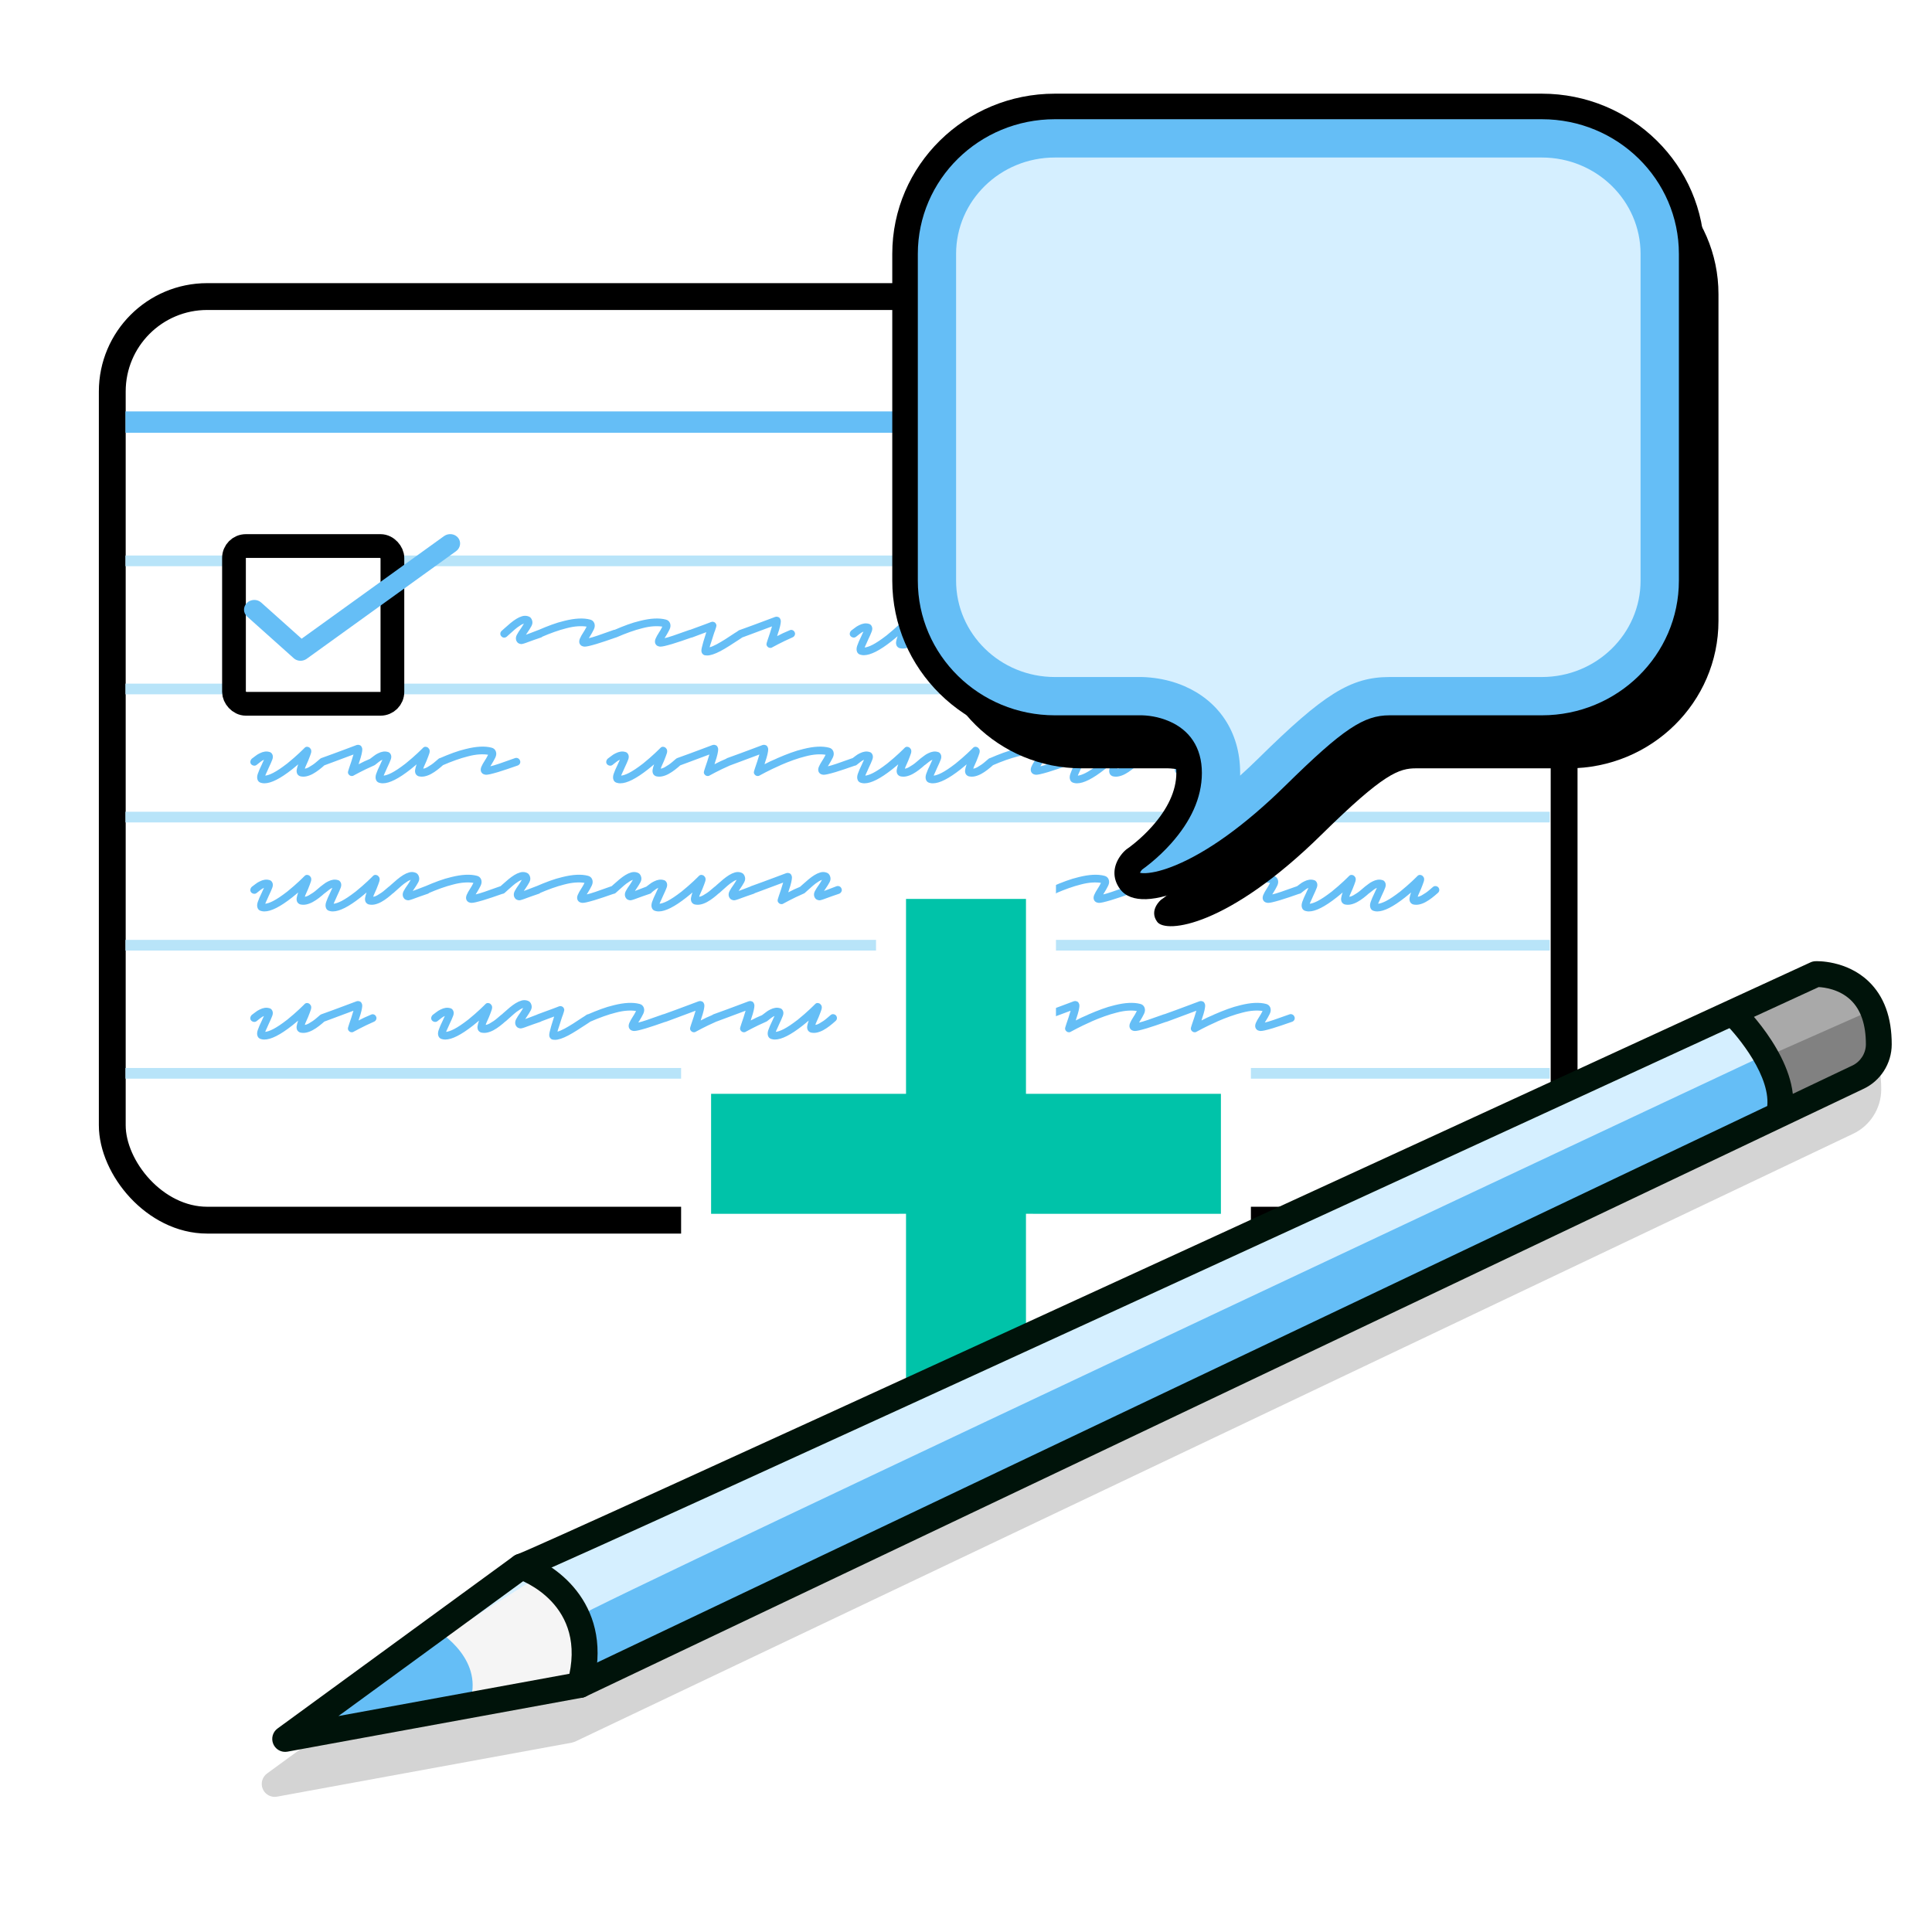
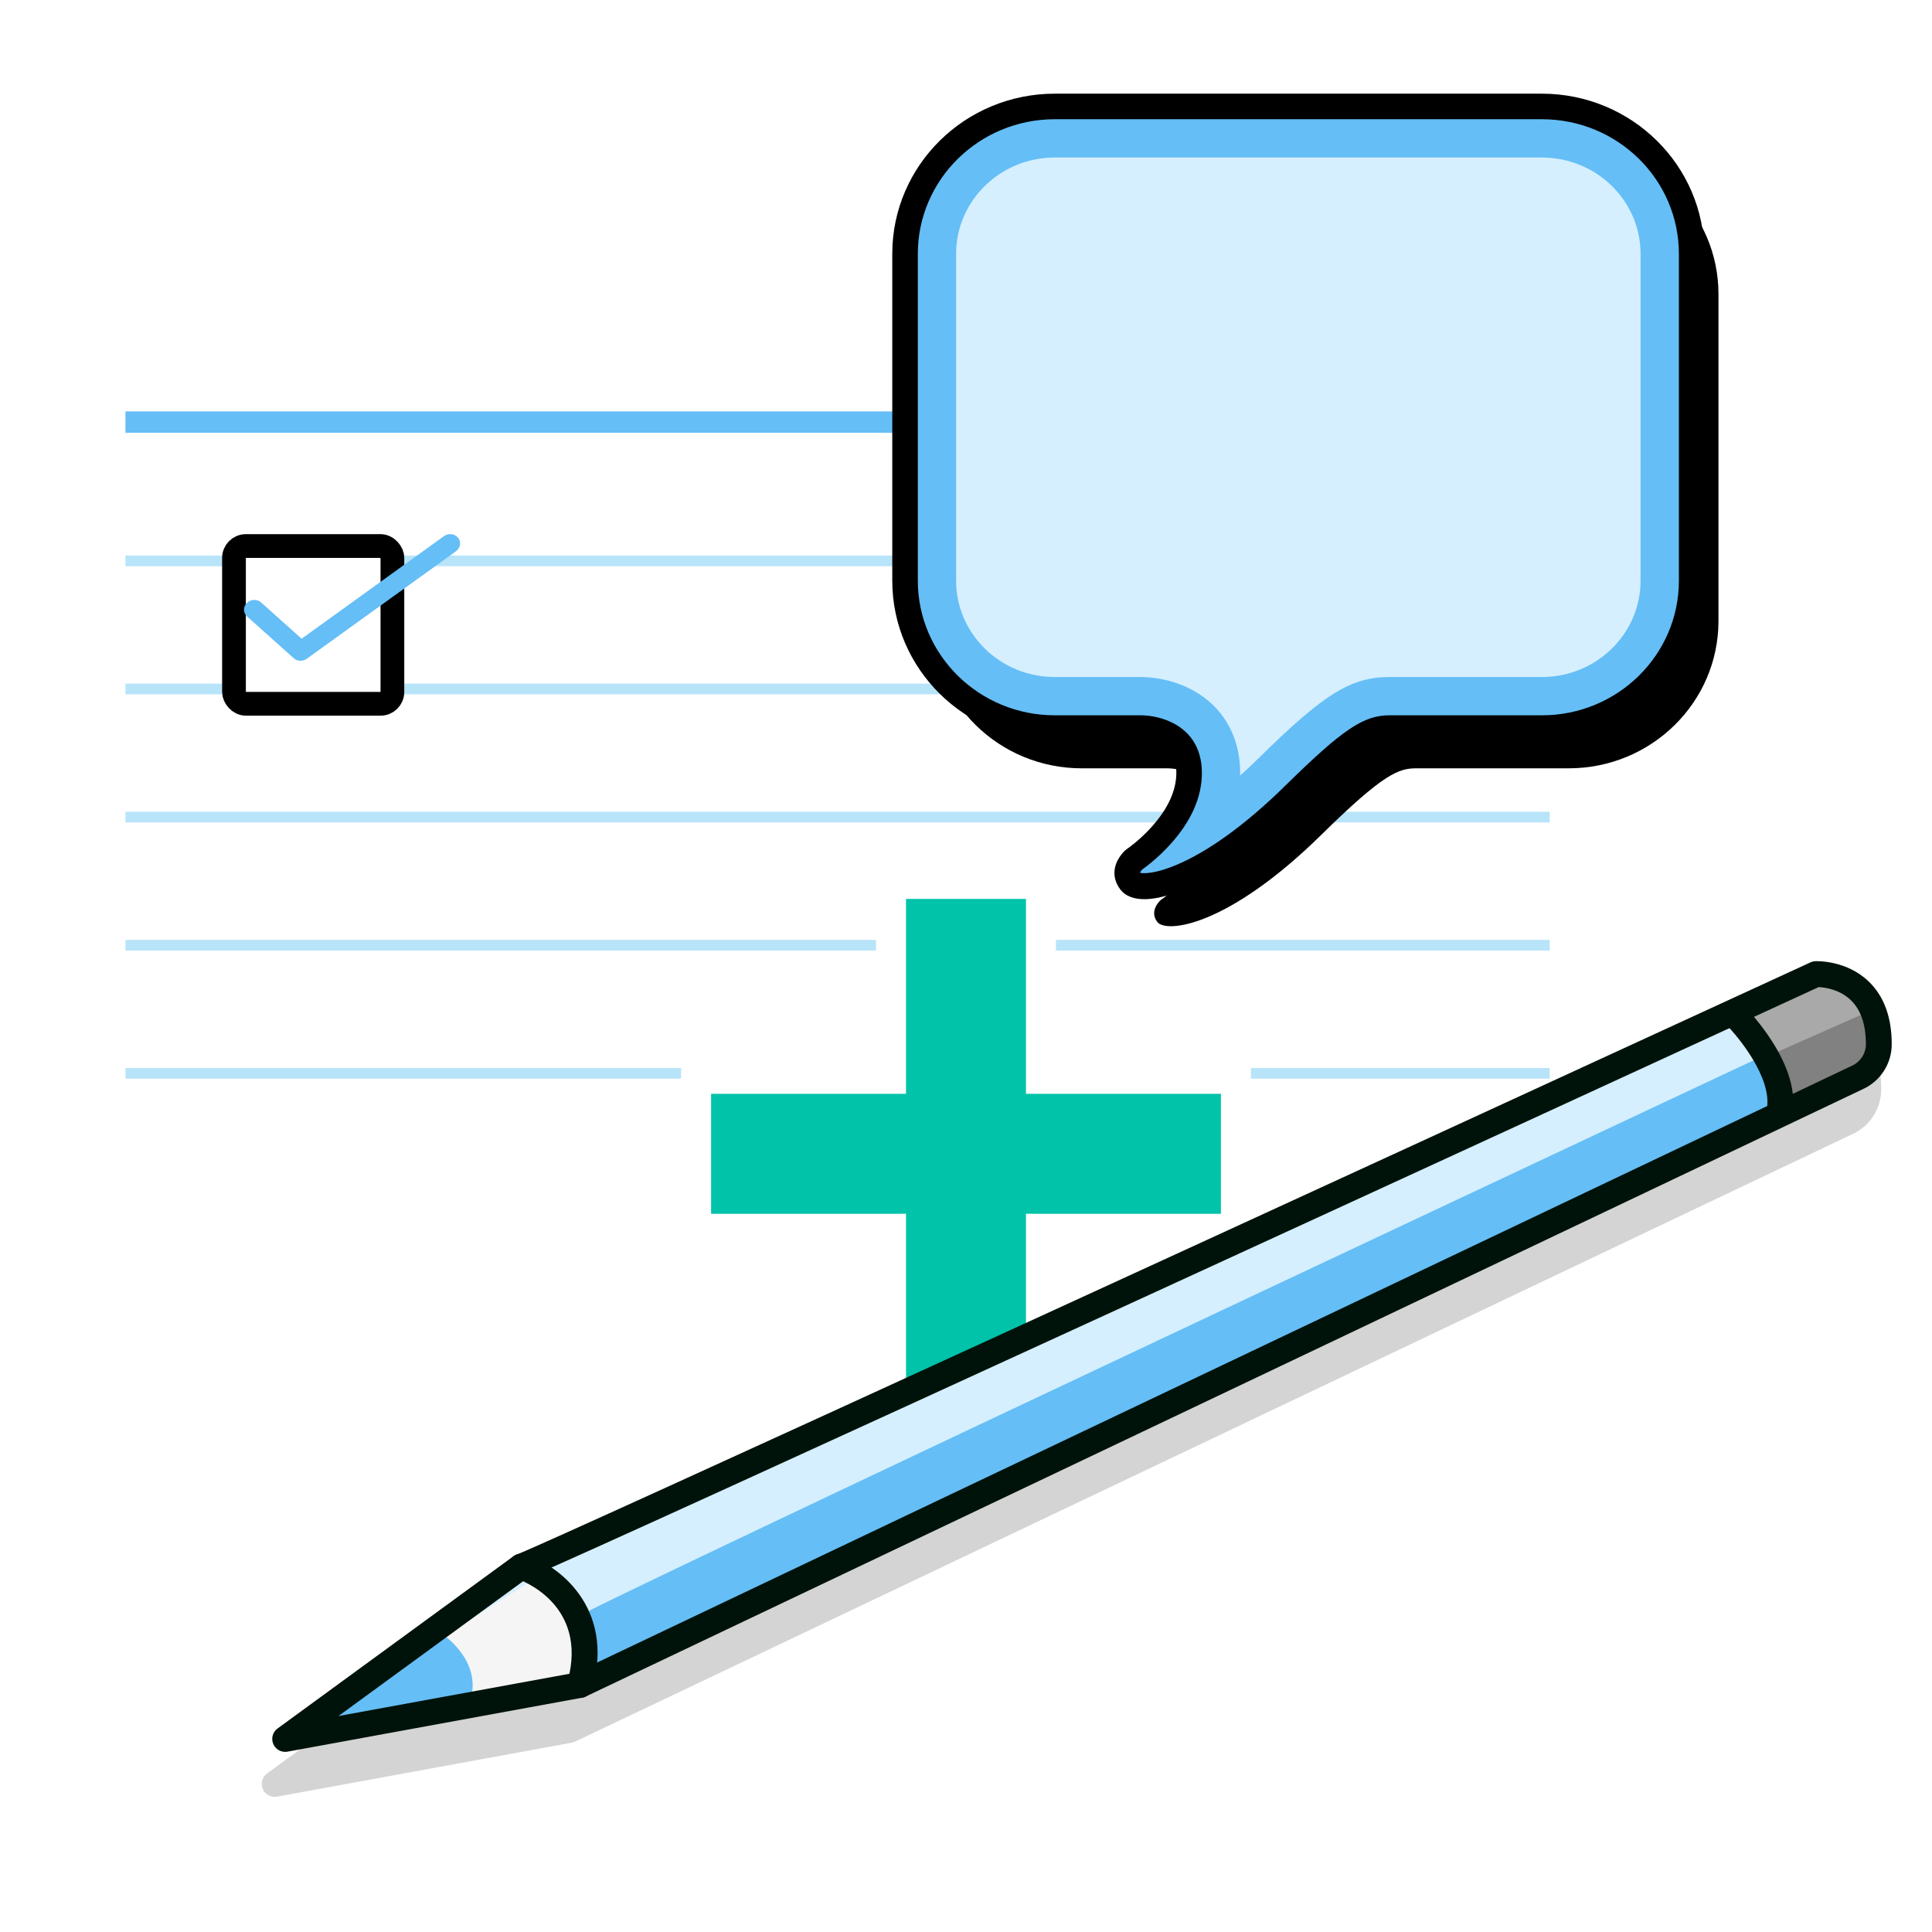
<svg xmlns="http://www.w3.org/2000/svg" xmlns:xlink="http://www.w3.org/1999/xlink" height="144" viewBox="0 0 144 144" width="144">
  <defs>
    <filter id="a" height="109.6%" width="107.7%" x="-3%" y="-1.8%">
      <feOffset dx="3" dy="3" in="SourceAlpha" result="shadowOffsetOuter1" />
      <feColorMatrix in="shadowOffsetOuter1" result="shadowMatrixOuter1" type="matrix" values="0 0 0 0 0   0 0 0 0 0   0 0 0 0 0  0 0 0 0.2 0" />
      <feMerge>
        <feMergeNode in="shadowMatrixOuter1" />
        <feMergeNode in="SourceGraphic" />
      </feMerge>
    </filter>
    <path id="b" d="m48.414 47.283c6.166 0 11.165-4.919 11.165-10.987v-24.356c0-6.068-5-10.988-11.165-10.988h-36.296c-6.168 0-11.166 4.92-11.166 10.988v24.356c0 6.068 4.999 10.987 11.166 10.987h6.283s3.723-.137 3.723 3.343c0 3.709-4.095 6.455-4.095 6.455s-.931.778-.28 1.649c.652.87 5.259.366 12.239-6.502 4.653-4.579 5.769-4.945 7.072-4.945z" />
    <filter id="c" height="110.3%" width="108.5%" x="-2.6%" y="-2.6%">
      <feOffset dx="2" dy="3" in="SourceAlpha" result="shadowOffsetOuter1" />
      <feColorMatrix in="shadowOffsetOuter1" type="matrix" values="0 0 0 0 0   0 0 0 0 0   0 0 0 0 0  0 0 0 0.194 0" />
    </filter>
  </defs>
  <g fill="none" fill-rule="evenodd">
    <g filter="url(#a)" transform="translate(6.35 3.983)">
-       <rect fill="#fff" height="68.84" rx="7.075" stroke="#000" stroke-width="2" width="108.212" x="-.982" y="15.121" />
      <g fill-rule="nonzero">
        <path d="m0 25.272v-1.591h106.159v1.591z" fill="#65bef6" />
        <path d="m0 35.218v-.796h106.159v.796zm0 9.549v-.796h106.159v.796zm0 9.549v-.796h106.159v.796zm0 9.549v-.796h106.159v.796zm0 9.549v-.796h106.159v.796z" fill="#b8e4f9" />
-         <path d="m29.505 41.021c-.032 0-.057-.003-.077-.01-.102-.025-.174-.065-.216-.119-.042-.054-.069-.097-.081-.129-.051-.14-.037-.285.043-.434.08-.15.18-.307.302-.473.038-.051.073-.105.105-.162s.064-.111.096-.162c.006-.006.016-.019.029-.038-.038.013-.085.032-.139.057s-.117.064-.187.115c-.115.07-.236.161-.364.272-.128.111-.259.228-.393.349-.032.032-.065.062-.101.091-.035.029-.069.059-.101.091-.057.051-.126.075-.206.072s-.145-.037-.196-.1c-.057-.057-.083-.126-.077-.205.006-.08.038-.145.096-.196.032-.032.065-.062.101-.091.035-.029.069-.059.101-.091.153-.14.305-.272.455-.396s.297-.231.441-.32c.144-.089.287-.154.431-.196.144-.041.283-.043.417-.005.109.032.185.076.23.134s.073.108.086.153c.057.146.045.296-.038.449-.083.153-.188.321-.316.506-.013.013-.027.033-.043.062-.016.029-.034.056-.053.081.096-.038.219-.084.369-.138.15-.054.337-.126.561-.215.083-.025.16-.021.23.014.07.035.118.091.144.167.032.07.03.142-.005.215-.035.073-.088.126-.158.158-.204.07-.39.134-.556.191-.166.057-.307.108-.422.153-.064.025-.12.046-.168.062l-.129.043c-.051.013-.091.024-.12.033s-.059.014-.091.014zm4.724.191c-.045 0-.086-.006-.125-.019-.121-.025-.208-.099-.259-.22-.038-.108-.029-.229.029-.363.057-.134.141-.283.249-.449.038-.057.075-.116.11-.177.035-.06.065-.116.091-.167.019-.025.035-.057.048-.095-.192-.032-.414-.04-.666-.024-.252.016-.535.065-.848.148-.281.07-.578.161-.891.272-.313.111-.645.243-.997.396-.07.032-.141.033-.211.005-.07-.029-.121-.078-.153-.148-.038-.07-.042-.143-.01-.22s.083-.13.153-.162c.364-.159.708-.298 1.03-.415.323-.118.634-.212.934-.282.786-.197 1.428-.229 1.926-.095.147.038.249.127.307.267.057.146.045.304-.038.473-.083.169-.182.345-.297.53-.013.013-.024.029-.034.048l-.034.067c.147-.032.363-.095.647-.191.284-.095.682-.236 1.193-.42.07-.025.142-.021.216.014.073.035.123.091.149.167.032.07.032.142 0 .215-.032.073-.089.126-.172.158-.294.102-.562.194-.805.277s-.46.153-.652.21c-.262.076-.458.129-.589.158s-.232.043-.302.043zm5.644 0c-.045 0-.086-.006-.125-.019-.121-.025-.208-.099-.259-.22-.038-.108-.029-.229.029-.363.057-.134.141-.283.249-.449.038-.057.075-.116.11-.177.035-.06.065-.116.091-.167.019-.025.035-.057.048-.095-.192-.032-.414-.04-.666-.024-.252.016-.535.065-.848.148-.281.07-.578.161-.891.272-.313.111-.645.243-.997.396-.07.032-.141.033-.211.005s-.121-.078-.153-.148c-.038-.07-.042-.143-.01-.22.032-.076.083-.13.153-.162.364-.159.708-.298 1.03-.415s.634-.212.934-.282c.786-.197 1.428-.229 1.926-.095.147.038.249.127.307.267.057.146.045.304-.038.473-.083.169-.182.345-.297.53-.013.013-.024.029-.034.048l-.034.067c.147-.032.363-.095.647-.191.284-.095.682-.236 1.193-.42.07-.025.142-.021.216.014.073.035.123.091.149.167.032.07.032.142 0 .215-.032.073-.089.126-.172.158-.294.102-.562.194-.805.277-.243.083-.46.153-.652.21-.262.076-.458.129-.589.158-.131.029-.232.043-.302.043zm3.488.659c-.032 0-.064-.002-.096-.005s-.067-.008-.105-.014c-.077-.025-.141-.08-.192-.162-.019-.038-.032-.084-.038-.138s.002-.135.024-.243c.022-.108.061-.256.115-.444.054-.188.129-.431.225-.73-.147.051-.31.111-.489.181-.179.07-.364.14-.556.21-.07.025-.142.021-.216-.014s-.126-.091-.158-.167c-.026-.07-.021-.142.014-.215.035-.073.091-.126.168-.158.204-.076.402-.15.594-.22.192-.07.361-.132.508-.186s.265-.099.355-.134l.134-.053c.064-.025.125-.029.182-.01.083.019.144.067.182.143.032.057.043.108.034.153-.01.045-.021.092-.034.143-.013.025-.022.053-.029.081s-.016.062-.029.1c-.045.108-.091.24-.139.396-.048.156-.097.314-.149.473-.032.089-.057.166-.077.229s-.035.121-.048.172c.121-.025.297-.099.527-.22.198-.108.409-.232.632-.372.224-.14.457-.293.7-.458l.153-.095c.051-.032.102-.067.153-.105.07-.045.144-.059.22-.043.077.016.141.059.192.129.045.07.059.142.043.215-.016.073-.059.132-.129.177-.051.038-.104.075-.158.11s-.11.072-.168.11c-.243.159-.479.312-.709.458-.23.146-.447.274-.652.382-.415.216-.744.325-.987.325zm4.715-.563c-.077 0-.141-.022-.192-.067-.102-.083-.131-.188-.086-.315 0-.006.024-.083.072-.229.048-.146.104-.312.168-.497.032-.108.061-.202.086-.282s.048-.151.067-.215c-.134.051-.287.108-.46.172-.172.064-.356.132-.551.205-.195.073-.394.148-.599.224s-.402.15-.594.22c-.07.025-.142.021-.216-.014s-.126-.091-.158-.167c-.026-.07-.021-.142.014-.215.035-.073.091-.126.168-.158.287-.102.586-.21.896-.325s.593-.22.848-.315c.256-.095.468-.175.637-.239l.254-.095c.032-.006.062-.011.091-.014.029-.003.059.002.091.014.089.013.153.064.192.153.032.051.046.116.043.196-.003.08-.021.193-.053.339-.019.083-.043.173-.072.272s-.065.212-.11.339c-.006.025-.013.048-.019.067s-.013.041-.019.067c.256-.14.569-.286.939-.439.07-.032.141-.033.211-.005s.121.078.153.148c.038.07.042.143.01.22-.032.076-.083.13-.153.162-.217.095-.418.188-.604.277s-.345.169-.479.239c-.16.083-.303.159-.431.229-.038.032-.086.048-.144.048zm6.967.544c-.051 0-.097-.003-.139-.01s-.085-.016-.129-.029c-.115-.032-.195-.099-.24-.201-.057-.127-.056-.282.005-.463s.161-.415.302-.702c.026-.051.051-.108.077-.172.026-.064.054-.124.086-.181-.083.032-.171.084-.264.158-.093.073-.187.148-.283.224-.064.051-.136.07-.216.057-.08-.013-.145-.048-.196-.105-.051-.064-.07-.134-.057-.21.013-.076.048-.143.105-.201.089-.064.182-.134.278-.21.096-.076.198-.14.307-.191.262-.134.502-.169.719-.105.102.019.179.083.23.191.051.108.05.236-.005.382-.054.146-.145.353-.273.621-.032.076-.065.153-.101.229-.035.076-.069.15-.101.22-.013.025-.022.048-.029.067l-.019.057c.064-.006.145-.025.244-.057.099-.032.214-.081.345-.148.131-.067.283-.158.455-.272s.371-.258.594-.43c.172-.14.335-.277.489-.411s.287-.255.402-.363c.115-.108.208-.197.278-.267l.105-.105c.077-.089.169-.118.278-.086.051.013.093.035.125.067s.057.064.077.095c.045.089.048.194.01.315s-.109.309-.211.563c-.038.083-.075.166-.11.248-.035.083-.069.159-.101.229-.006.032-.016.067-.029.105.089-.013.185-.048.287-.105.102-.057.204-.121.307-.191.102-.07.198-.145.287-.224.089-.08.169-.148.24-.205.064-.057.134-.083.211-.076s.144.038.201.095c.051.064.075.134.072.21-.003.076-.037.143-.101.201-.147.134-.297.259-.45.377s-.308.22-.465.306c-.157.086-.315.146-.474.181-.16.035-.316.033-.47-.005-.102-.038-.176-.102-.22-.191-.038-.089-.05-.186-.034-.291.016-.105.053-.24.11-.406-.07.064-.142.124-.216.181-.073.057-.152.121-.235.191-.882.694-1.568 1.041-2.06 1.041zm6.516-.544c-.077 0-.141-.022-.192-.067-.102-.083-.131-.188-.086-.315 0-.006.024-.083.072-.229s.104-.312.168-.497c.032-.108.061-.202.086-.282s.048-.151.067-.215c-.134.051-.287.108-.46.172-.172.064-.356.132-.551.205-.195.073-.394.148-.599.224s-.402.15-.594.22c-.07.025-.142.021-.216-.014-.073-.035-.126-.091-.158-.167-.026-.07-.021-.142.014-.215.035-.073.091-.126.168-.158.287-.102.586-.21.896-.325s.593-.22.848-.315c.256-.095.468-.175.637-.239l.254-.095c.032-.006.062-.011.091-.014.029-.003.059.002.091.014.089.013.153.064.192.153.032.051.046.116.043.196-.003.08-.021.193-.053.339-.019.083-.043.173-.072.272-.029.099-.065.212-.11.339-.006.025-.013.048-.019.067s-.013.041-.019.067c.256-.14.569-.286.939-.439.07-.032.141-.033.211-.005.07.029.121.078.153.148.038.07.042.143.01.22s-.083.13-.153.162c-.217.095-.418.188-.604.277s-.345.169-.479.239c-.16.083-.303.159-.431.229-.038.032-.086.048-.144.048zm3.728 0c-.077 0-.141-.022-.192-.067-.102-.083-.131-.188-.086-.315 0-.006.024-.083.072-.229.048-.146.104-.312.168-.497.032-.108.061-.202.086-.282s.048-.151.067-.215c-.134.051-.287.108-.46.172-.172.064-.356.132-.551.205-.195.073-.394.148-.599.224-.204.076-.402.15-.594.22-.07.025-.142.021-.216-.014s-.126-.091-.158-.167c-.026-.07-.021-.142.014-.215.035-.073.091-.126.168-.158.287-.102.586-.21.896-.325s.593-.22.848-.315c.256-.095.468-.175.637-.239l.254-.095c.032-.006.062-.011.091-.014.029-.003.059.002.091.014.089.013.153.064.192.153.032.051.046.116.043.196-.003.08-.021.193-.053.339-.019.083-.043.173-.072.272s-.065.212-.11.339c-.006.025-.013.048-.019.067s-.013.041-.019.067c.256-.14.569-.286.939-.439.07-.032.141-.033.211-.005.07.029.121.078.153.148.038.07.042.143.01.22s-.083.13-.153.162c-.217.095-.418.188-.604.277s-.345.169-.479.239c-.16.083-.303.159-.431.229-.038.032-.086.048-.144.048zm3.728 0c-.077 0-.141-.022-.192-.067-.102-.083-.131-.188-.086-.315 0-.006.024-.083.072-.229s.104-.312.168-.497c.032-.108.061-.202.086-.282s.048-.151.067-.215c-.134.051-.287.108-.46.172-.172.064-.356.132-.551.205-.195.073-.394.148-.599.224s-.402.15-.594.22c-.07.025-.142.021-.216-.014-.073-.035-.126-.091-.158-.167-.026-.07-.021-.142.014-.215.035-.073.091-.126.168-.158.287-.102.586-.21.896-.325.31-.115.593-.22.848-.315.256-.095.468-.175.637-.239l.254-.095c.032-.006.062-.011.091-.014.029-.003.059.002.091.014.089.013.153.064.192.153.032.051.046.116.043.196-.003.08-.021.193-.053.339-.019.083-.043.173-.072.272-.029.099-.065.212-.11.339-.006.025-.013.048-.019.067s-.013.041-.019.067c.256-.14.569-.286.939-.439.07-.032.141-.033.211-.005.07.029.121.078.153.148.038.07.042.143.01.22s-.083.13-.153.162c-.217.095-.418.188-.604.277s-.345.169-.479.239c-.16.083-.303.159-.431.229-.038.032-.086.048-.144.048zm4.906-.095c-.045 0-.086-.006-.125-.019-.121-.025-.208-.099-.259-.22-.038-.108-.029-.229.029-.363.057-.134.141-.283.249-.449.038-.057.075-.116.11-.177.035-.06.065-.116.091-.167.019-.025.035-.057.048-.095-.192-.032-.414-.04-.666-.024-.252.016-.535.065-.848.148-.281.07-.578.161-.891.272-.313.111-.645.243-.997.396-.07.032-.141.033-.211.005s-.121-.078-.153-.148c-.038-.07-.042-.143-.01-.22.032-.076.083-.13.153-.162.364-.159.708-.298 1.03-.415s.634-.212.934-.282c.786-.197 1.428-.229 1.926-.095.147.038.249.127.307.267.057.146.045.304-.038.473-.083.169-.182.345-.297.53-.013.013-.024.029-.034.048l-.034.067c.147-.032.363-.095.647-.191.284-.095.682-.236 1.193-.42.07-.025.142-.021.216.014.073.035.123.091.149.167.032.07.032.142 0 .215-.032.073-.089.126-.172.158-.294.102-.562.194-.805.277-.243.083-.46.153-.652.21-.262.076-.458.129-.589.158s-.232.043-.302.043zm10.302 0c-.045 0-.086-.006-.125-.019-.121-.025-.208-.099-.259-.22-.038-.108-.029-.229.029-.363.057-.134.141-.283.249-.449.038-.057.075-.116.11-.177.035-.06.065-.116.091-.167.019-.025.035-.057.048-.095-.192-.032-.414-.04-.666-.024-.252.016-.535.065-.848.148-.281.07-.578.161-.891.272-.313.111-.645.243-.997.396-.07.032-.141.033-.211.005s-.121-.078-.153-.148c-.038-.07-.042-.143-.01-.22.032-.076.083-.13.153-.162.364-.159.708-.298 1.03-.415s.634-.212.934-.282c.786-.197 1.428-.229 1.926-.095.147.038.249.127.307.267.057.146.045.304-.038.473-.083.169-.182.345-.297.53-.013.013-.024.029-.034.048l-.034.067c.147-.032.363-.095.647-.191.284-.095.682-.236 1.193-.42.07-.025.142-.021.216.014.073.035.123.091.149.167.032.07.032.142 0 .215-.032.073-.089.126-.172.158-.294.102-.562.194-.805.277-.243.083-.46.153-.652.21-.262.076-.458.129-.589.158-.131.029-.232.043-.302.043zm3.555-.191c-.032 0-.057-.003-.077-.01-.102-.025-.174-.065-.216-.119-.042-.054-.069-.097-.081-.129-.051-.14-.037-.285.043-.434.08-.15.18-.307.302-.473.038-.051.073-.105.105-.162s.064-.111.096-.162c.006-.006.016-.019.029-.038-.038.013-.085.032-.139.057s-.117.064-.187.115c-.115.07-.236.161-.364.272-.128.111-.259.228-.393.349-.032.032-.065.062-.101.091-.035.029-.069.059-.101.091-.057.051-.126.075-.206.072s-.145-.037-.196-.1c-.057-.057-.083-.126-.077-.205.006-.08.038-.145.096-.196.032-.032.065-.062.101-.091.035-.029.069-.059.101-.091.153-.14.305-.272.455-.396s.297-.231.441-.32c.144-.089.287-.154.431-.196.144-.041.283-.043.417-.005.109.032.185.076.23.134s.073.108.086.153c.057.146.045.296-.038.449-.083.153-.188.321-.316.506-.013.013-.027.033-.043.062-.016.029-.034.056-.053.081.096-.038.219-.084.369-.138.15-.054.337-.126.561-.215.083-.025.16-.021.23.014.07.035.118.091.144.167.032.07.03.142-.005.215-.035.073-.088.126-.158.158-.204.07-.39.134-.556.191-.166.057-.307.108-.422.153-.064.025-.12.046-.168.062l-.129.043c-.051.013-.091.024-.12.033s-.059.014-.091.014zm4.724.191c-.045 0-.086-.006-.125-.019-.121-.025-.208-.099-.259-.22-.038-.108-.029-.229.029-.363.057-.134.141-.283.249-.449.038-.057.075-.116.11-.177.035-.06.065-.116.091-.167.019-.025.035-.057.048-.095-.192-.032-.414-.04-.666-.024-.252.016-.535.065-.848.148-.281.07-.578.161-.891.272-.313.111-.645.243-.997.396-.07.032-.141.033-.211.005-.07-.029-.121-.078-.153-.148-.038-.07-.042-.143-.01-.22s.083-.13.153-.162c.364-.159.708-.298 1.03-.415.323-.118.634-.212.934-.282.786-.197 1.428-.229 1.926-.095.147.038.249.127.307.267.057.146.045.304-.038.473-.083.169-.182.345-.297.53-.013.013-.024.029-.034.048l-.034.067c.147-.032.363-.095.647-.191.284-.095.682-.236 1.193-.42.07-.025.142-.021.216.014.073.035.123.091.149.167.032.07.032.142 0 .215-.032.073-.089.126-.172.158-.294.102-.562.194-.805.277s-.46.153-.652.21c-.262.076-.458.129-.589.158s-.232.043-.302.043zm-82.136 10.188c-.051 0-.097-.003-.139-.01s-.085-.016-.129-.029c-.115-.032-.195-.099-.24-.201-.057-.127-.056-.282.005-.463s.161-.415.302-.702c.026-.051.051-.108.077-.172.026-.064.054-.124.086-.181-.083.032-.171.084-.264.158-.093.073-.187.148-.283.224-.064.051-.136.07-.216.057-.08-.013-.145-.048-.196-.105-.051-.064-.07-.134-.057-.21.013-.076.048-.143.105-.201.089-.064.182-.134.278-.21s.198-.14.307-.191c.262-.134.502-.169.719-.105.102.019.179.083.23.191.051.108.05.236-.005.382-.054.146-.145.353-.273.621-.032.076-.065.153-.101.229-.035.076-.069.15-.101.22-.013.025-.022.048-.029.067l-.019.057c.064-.006.145-.025.244-.057.099-.032.214-.081.345-.148.131-.067.283-.158.455-.272s.371-.258.594-.43c.172-.14.335-.277.489-.411s.287-.255.402-.363c.115-.108.208-.197.278-.267l.105-.105c.077-.089.169-.118.278-.086.051.013.093.035.125.067s.057.064.077.095c.045.089.048.194.01.315s-.109.309-.211.563c-.038.083-.075.166-.11.248-.035.083-.069.159-.101.229-.006.032-.016.067-.029.105.089-.013.185-.048.287-.105.102-.057.204-.121.307-.191.102-.07.198-.145.287-.224.089-.08.169-.148.24-.205.064-.057.134-.083.211-.076s.144.038.201.095c.051.064.075.134.072.21-.003.076-.037.143-.101.201-.147.134-.297.259-.45.377s-.308.22-.465.306c-.157.086-.315.146-.474.181-.16.035-.316.033-.47-.005-.102-.038-.176-.102-.22-.191-.038-.089-.05-.186-.034-.291.016-.105.053-.24.11-.406-.07.064-.142.124-.216.181s-.152.121-.235.191c-.882.694-1.568 1.041-2.06 1.041zm6.516-.544c-.077 0-.141-.022-.192-.067-.102-.083-.131-.188-.086-.315 0-.006.024-.083.072-.229s.104-.312.168-.497c.032-.108.061-.202.086-.282s.048-.151.067-.215c-.134.051-.287.108-.46.172-.172.064-.356.132-.551.205-.195.073-.394.148-.599.224s-.402.15-.594.22c-.07.025-.142.021-.216-.014-.073-.035-.126-.091-.158-.167-.026-.07-.021-.142.014-.215.035-.073.091-.126.168-.158.287-.102.586-.21.896-.325.31-.115.593-.22.848-.315.256-.095.468-.175.637-.239l.254-.095c.032-.006.062-.011.091-.014.029-.003.059.002.091.014.089.013.153.064.192.153.032.051.046.116.043.196-.003.08-.021.193-.053.339-.019.083-.043.173-.072.272-.029.099-.065.212-.11.339-.006.025-.013.048-.019.067s-.013.041-.019.067c.256-.14.569-.286.939-.439.07-.032.141-.033.211-.005.07.029.121.078.153.148.038.07.042.143.01.22s-.083.13-.153.162c-.217.095-.418.188-.604.277s-.345.169-.479.239c-.16.083-.303.159-.431.229-.038.032-.086.048-.144.048zm2.31.544c-.051 0-.097-.003-.139-.01-.042-.006-.085-.016-.129-.029-.115-.032-.195-.099-.24-.201-.057-.127-.056-.282.005-.463s.161-.415.302-.702c.026-.051.051-.108.077-.172.026-.064.054-.124.086-.181-.083.032-.171.084-.264.158-.093.073-.187.148-.283.224-.064.051-.136.07-.216.057-.08-.013-.145-.048-.196-.105-.051-.064-.07-.134-.057-.21.013-.076.048-.143.105-.201.089-.064.182-.134.278-.21.096-.076.198-.14.307-.191.262-.134.502-.169.719-.105.102.019.179.083.23.191.051.108.05.236-.005.382-.054.146-.145.353-.273.621-.032.076-.065.153-.101.229-.035.076-.069.15-.101.22-.013.025-.022.048-.029.067l-.019.057c.064-.006.145-.025.244-.057.099-.032.214-.081.345-.148.131-.067.283-.158.455-.272s.371-.258.594-.43c.172-.14.335-.277.489-.411.153-.134.287-.255.402-.363.115-.108.208-.197.278-.267l.105-.105c.077-.089.169-.118.278-.086.051.013.093.035.125.067s.057.064.077.095c.045.089.048.194.01.315-.038.121-.109.309-.211.563-.038.083-.075.166-.11.248-.035.083-.069.159-.101.229-.006.032-.016.067-.029.105.089-.013.185-.048.287-.105s.204-.121.307-.191c.102-.07.198-.145.287-.224.089-.08.169-.148.24-.205.064-.057.134-.083.211-.076.077.006.144.038.201.095.051.064.075.134.072.21-.003.076-.037.143-.101.201-.147.134-.297.259-.45.377-.153.118-.308.22-.465.306s-.315.146-.474.181c-.16.035-.316.033-.47-.005-.102-.038-.176-.102-.22-.191-.038-.089-.05-.186-.034-.291.016-.105.053-.24.11-.406-.07.064-.142.124-.216.181s-.152.121-.235.191c-.882.694-1.568 1.041-2.06 1.041zm7.695-.64c-.045 0-.086-.006-.125-.019-.121-.025-.208-.099-.259-.22-.038-.108-.029-.229.029-.363.057-.134.141-.283.249-.449.038-.057.075-.116.11-.177.035-.06.065-.116.091-.167.019-.025.035-.057.048-.095-.192-.032-.414-.04-.666-.024-.252.016-.535.065-.848.148-.281.07-.578.161-.891.272-.313.111-.645.243-.997.396-.07.032-.141.033-.211.005-.07-.029-.121-.078-.153-.148-.038-.07-.042-.143-.01-.22.032-.076.083-.13.153-.162.364-.159.708-.298 1.03-.415s.634-.212.934-.282c.786-.197 1.428-.229 1.926-.095.147.038.249.127.307.267.057.146.045.304-.038.473-.083.169-.182.345-.297.53-.013.013-.024.029-.034.048l-.034.067c.147-.032.363-.095.647-.191.284-.095.682-.236 1.193-.42.07-.025.142-.021.216.014.073.035.123.091.149.167.032.07.032.142 0 .215-.032.073-.089.126-.172.158-.294.102-.562.194-.805.277-.243.083-.46.153-.652.21-.262.076-.458.129-.589.158-.131.029-.232.043-.302.043zm10.005.64c-.051 0-.097-.003-.139-.01s-.085-.016-.129-.029c-.115-.032-.195-.099-.24-.201-.057-.127-.056-.282.005-.463s.161-.415.302-.702c.026-.051.051-.108.077-.172.026-.064.054-.124.086-.181-.083.032-.171.084-.264.158-.093.073-.187.148-.283.224-.064.051-.136.07-.216.057-.08-.013-.145-.048-.196-.105-.051-.064-.07-.134-.057-.21.013-.076.048-.143.105-.201.089-.064.182-.134.278-.21.096-.076.198-.14.307-.191.262-.134.502-.169.719-.105.102.019.179.083.23.191.051.108.05.236-.005.382s-.145.353-.273.621c-.032.076-.065.153-.101.229-.035.076-.069.15-.101.22-.013.025-.022.048-.029.067l-.019.057c.064-.006.145-.025.244-.057.099-.032.214-.081.345-.148.131-.067.283-.158.455-.272s.371-.258.594-.43c.172-.14.335-.277.489-.411s.287-.255.402-.363c.115-.108.208-.197.278-.267l.105-.105c.077-.089.169-.118.278-.086.051.013.093.035.125.067s.057.064.077.095c.045.089.048.194.01.315s-.109.309-.211.563c-.038.083-.075.166-.11.248-.035.083-.069.159-.101.229-.006.032-.016.067-.029.105.089-.013.185-.048.287-.105.102-.057.204-.121.307-.191.102-.07.198-.145.287-.224.089-.08.169-.148.24-.205.064-.057.134-.083.211-.076.077.006.144.038.201.095.051.064.075.134.072.21-.003.076-.037.143-.101.201-.147.134-.297.259-.45.377s-.308.22-.465.306c-.157.086-.315.146-.474.181-.16.035-.316.033-.47-.005-.102-.038-.176-.102-.22-.191-.038-.089-.05-.186-.034-.291.016-.105.053-.24.11-.406-.07.064-.142.124-.216.181-.073.057-.152.121-.235.191-.882.694-1.568 1.041-2.06 1.041zm6.516-.544c-.077 0-.141-.022-.192-.067-.102-.083-.131-.188-.086-.315 0-.006.024-.083.072-.229s.104-.312.168-.497c.032-.108.061-.202.086-.282s.048-.151.067-.215c-.134.051-.287.108-.46.172-.172.064-.356.132-.551.205-.195.073-.394.148-.599.224s-.402.15-.594.22c-.07.025-.142.021-.216-.014-.073-.035-.126-.091-.158-.167-.026-.07-.021-.142.014-.215.035-.073.091-.126.168-.158.287-.102.586-.21.896-.325s.593-.22.848-.315c.256-.095.468-.175.637-.239l.254-.095c.032-.006.062-.011.091-.014.029-.003.059.002.091.014.089.013.153.064.192.153.032.051.046.116.043.196-.003.08-.021.193-.053.339-.019.083-.043.173-.072.272-.029.099-.065.212-.11.339-.006.025-.013.048-.019.067s-.013.041-.019.067c.256-.14.569-.286.939-.439.07-.032.141-.033.211-.005.07.029.121.078.153.148.038.07.042.143.01.22s-.083.13-.153.162c-.217.095-.418.188-.604.277s-.345.169-.479.239c-.16.083-.303.159-.431.229-.038.032-.086.048-.144.048zm3.728 0c-.077 0-.141-.022-.192-.067-.102-.083-.131-.188-.086-.315 0-.006.024-.083.072-.229.048-.146.104-.312.168-.497.032-.108.061-.202.086-.282s.048-.151.067-.215c-.134.051-.287.108-.46.172-.172.064-.356.132-.551.205-.195.073-.394.148-.599.224-.204.076-.402.15-.594.22-.07.025-.142.021-.216-.014s-.126-.091-.158-.167c-.026-.07-.021-.142.014-.215.035-.073.091-.126.168-.158.287-.102.586-.21.896-.325s.593-.22.848-.315c.256-.095.468-.175.637-.239l.254-.095c.032-.006.062-.011.091-.014.029-.003.059.002.091.014.089.013.153.064.192.153.032.051.046.116.043.196-.003.08-.021.193-.053.339-.019.083-.043.173-.072.272s-.065.212-.11.339c-.006.025-.013.048-.019.067s-.013.041-.019.067c.256-.14.569-.286.939-.439.07-.032.141-.033.211-.005.07.029.121.078.153.148.038.07.042.143.01.22s-.083.13-.153.162c-.217.095-.418.188-.604.277s-.345.169-.479.239c-.16.083-.303.159-.431.229-.038.032-.086.048-.144.048zm4.906-.095c-.045 0-.086-.006-.125-.019-.121-.025-.208-.099-.259-.22-.038-.108-.029-.229.029-.363.057-.134.141-.283.249-.449.038-.057.075-.116.11-.177.035-.06.065-.116.091-.167.019-.025.035-.057.048-.095-.192-.032-.414-.04-.666-.024-.252.016-.535.065-.848.148-.281.07-.578.161-.891.272-.313.111-.645.243-.997.396-.07.032-.141.033-.211.005-.07-.029-.121-.078-.153-.148-.038-.07-.042-.143-.01-.22s.083-.13.153-.162c.364-.159.708-.298 1.03-.415.323-.118.634-.212.934-.282.786-.197 1.428-.229 1.926-.095.147.038.249.127.307.267.057.146.045.304-.038.473-.083.169-.182.345-.297.53-.013.013-.024.029-.034.048l-.034.067c.147-.032.363-.095.647-.191.284-.095.682-.236 1.193-.42.07-.025.142-.021.216.014.073.035.123.091.149.167.032.07.032.142 0 .215-.032.073-.089.126-.172.158-.294.102-.562.194-.805.277s-.46.153-.652.21c-.262.076-.458.129-.589.158s-.232.043-.302.043zm3.047.64c-.051 0-.097-.003-.139-.01-.042-.006-.085-.016-.129-.029-.115-.032-.195-.099-.24-.201-.057-.127-.056-.282.005-.463s.161-.415.302-.702c.026-.051.051-.108.077-.172.026-.064.054-.124.086-.181-.083.032-.171.084-.264.158-.093.073-.187.148-.283.224-.064.051-.136.07-.216.057-.08-.013-.145-.048-.196-.105-.051-.064-.07-.134-.057-.21.013-.076.048-.143.105-.201.089-.064.182-.134.278-.21.096-.076.198-.14.307-.191.262-.134.502-.169.719-.105.102.019.179.083.23.191.051.108.05.236-.005.382-.054.146-.145.353-.273.621-.032.076-.065.153-.101.229-.035.076-.069.15-.101.22-.013.025-.022.048-.029.067l-.019.057c.064-.006.145-.025.244-.057.099-.032.214-.081.345-.148.131-.067.283-.158.455-.272s.371-.258.594-.43c.172-.14.335-.277.489-.411.153-.134.287-.255.402-.363.115-.108.208-.197.278-.267l.105-.105c.077-.089.169-.118.278-.086.051.013.093.035.125.067s.057.064.077.095c.045.089.048.194.01.315-.038.121-.109.309-.211.563-.038.083-.075.166-.11.248-.035.083-.069.159-.101.229-.006.032-.016.067-.029.105.089-.013.185-.048.287-.105.102-.057.204-.121.307-.191.102-.07.198-.145.287-.224.089-.08.169-.148.24-.205.064-.057.134-.083.211-.076s.144.038.201.095c.051.064.075.134.072.21-.003.076-.037.143-.101.201-.147.134-.297.259-.45.377s-.308.22-.465.306c-.157.086-.315.146-.474.181-.16.035-.316.033-.47-.005-.102-.038-.176-.102-.22-.191-.038-.089-.05-.186-.034-.291.016-.105.053-.24.11-.406-.07.064-.142.124-.216.181s-.152.121-.235.191c-.882.694-1.568 1.041-2.06 1.041zm5.098 0c-.051 0-.097-.003-.139-.01s-.085-.016-.129-.029c-.115-.032-.195-.099-.24-.201-.057-.127-.056-.282.005-.463s.161-.415.302-.702c.026-.051.051-.108.077-.172.026-.064.054-.124.086-.181-.083.032-.171.084-.264.158-.093.073-.187.148-.283.224-.064.051-.136.07-.216.057-.08-.013-.145-.048-.196-.105-.051-.064-.07-.134-.057-.21.013-.076.048-.143.105-.201.089-.064.182-.134.278-.21.096-.076.198-.14.307-.191.262-.134.502-.169.719-.105.102.019.179.083.23.191s.05.236-.005.382-.145.353-.273.621c-.032.076-.065.153-.101.229-.035.076-.069.15-.101.22-.013.025-.022.048-.029.067l-.019.057c.064-.006.145-.025.244-.057.099-.032.214-.081.345-.148.131-.067.283-.158.455-.272s.371-.258.594-.43c.172-.14.335-.277.489-.411s.287-.255.402-.363c.115-.108.208-.197.278-.267l.105-.105c.077-.089.169-.118.278-.086.051.013.093.035.125.067s.057.064.077.095c.045.089.048.194.01.315s-.109.309-.211.563c-.038.083-.075.166-.11.248-.035.083-.069.159-.101.229-.006.032-.016.067-.029.105.089-.013.185-.048.287-.105.102-.057.204-.121.307-.191.102-.07.198-.145.287-.224.089-.08.169-.148.24-.205.064-.057.134-.083.211-.076.077.006.144.038.201.095.051.064.075.134.072.21-.003.076-.037.143-.101.201-.147.134-.297.259-.45.377s-.308.22-.465.306c-.157.086-.315.146-.474.181-.16.035-.316.033-.47-.005-.102-.038-.176-.102-.22-.191-.038-.089-.05-.186-.034-.291.016-.105.053-.24.11-.406-.07.064-.142.124-.216.181-.073.057-.152.121-.235.191-.882.694-1.568 1.041-2.06 1.041zm7.695-.64c-.045 0-.086-.006-.125-.019-.121-.025-.208-.099-.259-.22-.038-.108-.029-.229.029-.363.057-.134.141-.283.249-.449.038-.057.075-.116.11-.177.035-.06.065-.116.091-.167.019-.025.035-.057.048-.095-.192-.032-.414-.04-.666-.024-.252.016-.535.065-.848.148-.281.07-.578.161-.891.272-.313.111-.645.243-.997.396-.07.032-.141.033-.211.005-.07-.029-.121-.078-.153-.148-.038-.07-.042-.143-.01-.22s.083-.13.153-.162c.364-.159.708-.298 1.03-.415.323-.118.634-.212.934-.282.786-.197 1.428-.229 1.926-.095.147.038.249.127.307.267.057.146.045.304-.038.473-.083.169-.182.345-.297.53-.013.013-.024.029-.034.048l-.034.067c.147-.032.363-.095.647-.191.284-.095.682-.236 1.193-.42.07-.025.142-.021.216.014.073.035.123.091.149.167.032.07.032.142 0 .215-.032.073-.089.126-.172.158-.294.102-.562.194-.805.277s-.46.153-.652.21c-.262.076-.458.129-.589.158s-.232.043-.302.043zm3.047.64c-.051 0-.097-.003-.139-.01s-.085-.016-.129-.029c-.115-.032-.195-.099-.24-.201-.057-.127-.056-.282.005-.463s.161-.415.302-.702c.026-.051.051-.108.077-.172.026-.064.054-.124.086-.181-.083.032-.171.084-.264.158-.093.073-.187.148-.283.224-.064.051-.136.07-.216.057-.08-.013-.145-.048-.196-.105-.051-.064-.07-.134-.057-.21.013-.076.048-.143.105-.201.089-.064.182-.134.278-.21.096-.076.198-.14.307-.191.262-.134.502-.169.719-.105.102.019.179.083.23.191.051.108.05.236-.005.382-.054.146-.145.353-.273.621-.032.076-.065.153-.101.229-.035.076-.069.15-.101.22-.013.025-.022.048-.029.067l-.019.057c.064-.006.145-.025.244-.057.099-.032.214-.081.345-.148.131-.067.283-.158.455-.272s.371-.258.594-.43c.172-.14.335-.277.489-.411.153-.134.287-.255.402-.363.115-.108.208-.197.278-.267l.105-.105c.077-.089.169-.118.278-.086.051.013.093.035.125.067s.057.064.077.095c.045.089.048.194.01.315s-.109.309-.211.563c-.038.083-.075.166-.11.248-.035.083-.069.159-.101.229-.006.032-.016.067-.029.105.089-.013.185-.048.287-.105.102-.057.204-.121.307-.191.102-.07.198-.145.287-.224.089-.08.169-.148.24-.205.064-.057.134-.083.211-.076s.144.038.201.095c.051.064.075.134.072.21-.003.076-.037.143-.101.201-.147.134-.297.259-.45.377s-.308.22-.465.306c-.157.086-.315.146-.474.181-.16.035-.316.033-.47-.005-.102-.038-.176-.102-.22-.191-.038-.089-.05-.186-.034-.291.016-.105.053-.24.11-.406-.07.064-.142.124-.216.181s-.152.121-.235.191c-.882.694-1.568 1.041-2.06 1.041zm7.695-.64c-.045 0-.086-.006-.125-.019-.121-.025-.208-.099-.259-.22-.038-.108-.029-.229.029-.363.057-.134.141-.283.249-.449.038-.057.075-.116.11-.177.035-.06.065-.116.091-.167.019-.025.035-.057.048-.095-.192-.032-.414-.04-.666-.024-.252.016-.535.065-.848.148-.281.07-.578.161-.891.272-.313.111-.645.243-.997.396-.07.032-.141.033-.211.005-.07-.029-.121-.078-.153-.148-.038-.07-.042-.143-.01-.22s.083-.13.153-.162c.364-.159.708-.298 1.03-.415s.634-.212.934-.282c.786-.197 1.428-.229 1.926-.095.147.038.249.127.307.267.057.146.045.304-.038.473-.083.169-.182.345-.297.53-.013.013-.024.029-.034.048l-.034.067c.147-.032.363-.095.647-.191.284-.095.682-.236 1.193-.42.07-.025.142-.021.216.014.073.035.123.091.149.167.032.07.032.142 0 .215-.032.073-.089.126-.172.158-.294.102-.562.194-.805.277s-.46.153-.652.21c-.262.076-.458.129-.589.158s-.232.043-.302.043zm3.488.659c-.032 0-.064-.002-.096-.005-.032-.003-.067-.008-.105-.014-.077-.025-.141-.08-.192-.162-.019-.038-.032-.084-.038-.138s.002-.135.024-.243c.022-.108.061-.256.115-.444.054-.188.129-.431.225-.73-.147.051-.31.111-.489.181-.179.07-.364.14-.556.21-.07.025-.142.021-.216-.014s-.126-.091-.158-.167c-.026-.07-.021-.142.014-.215.035-.073.091-.126.168-.158.204-.076.402-.15.594-.22.192-.07.361-.132.508-.186.147-.054.265-.099.355-.134l.134-.053c.064-.025.125-.029.182-.01.083.019.144.067.182.143.032.057.043.108.034.153-.01.045-.021.092-.034.143-.013.025-.022.053-.029.081s-.016.062-.029.1c-.045.108-.091.24-.139.396-.048.156-.097.314-.149.473-.032.089-.057.166-.077.229s-.035.121-.048.172c.121-.025.297-.099.527-.22.198-.108.409-.232.632-.372s.457-.293.7-.458l.153-.095c.051-.032.102-.067.153-.105.07-.045.144-.059.22-.043.077.016.141.059.192.129.045.07.059.142.043.215-.016.073-.059.132-.129.177-.051.038-.104.075-.158.11s-.11.072-.168.11c-.243.159-.479.312-.709.458s-.447.274-.652.382c-.415.216-.744.325-.987.325zm5.894-.659c-.045 0-.086-.006-.125-.019-.121-.025-.208-.099-.259-.22-.038-.108-.029-.229.029-.363.057-.134.141-.283.249-.449.038-.057.075-.116.11-.177.035-.06.065-.116.091-.167.019-.025.035-.057.048-.095-.192-.032-.414-.04-.666-.024-.252.016-.535.065-.848.148-.281.07-.578.161-.891.272-.313.111-.645.243-.997.396-.07.032-.141.033-.211.005-.07-.029-.121-.078-.153-.148-.038-.07-.042-.143-.01-.22s.083-.13.153-.162c.364-.159.708-.298 1.03-.415s.634-.212.934-.282c.786-.197 1.428-.229 1.926-.095.147.038.249.127.307.267.057.146.045.304-.038.473-.083.169-.182.345-.297.53-.013.013-.024.029-.034.048l-.034.067c.147-.032.363-.095.647-.191.284-.095.682-.236 1.193-.42.07-.025.142-.021.216.014.073.035.123.091.149.167.032.07.032.142 0 .215-.032.073-.089.126-.172.158-.294.102-.562.194-.805.277s-.46.153-.652.21c-.262.076-.458.129-.589.158s-.232.043-.302.043zm-77.641 10.188c-.051 0-.097-.003-.139-.01s-.085-.016-.129-.029c-.115-.032-.195-.099-.24-.201-.057-.127-.056-.282.005-.463s.161-.415.302-.702c.026-.051.051-.108.077-.172.026-.064.054-.124.086-.181-.083.032-.171.084-.264.158-.093.073-.187.148-.283.224-.064.051-.136.07-.216.057-.08-.013-.145-.048-.196-.105-.051-.064-.07-.134-.057-.21.013-.076.048-.143.105-.201.089-.064.182-.134.278-.21s.198-.14.307-.191c.262-.134.502-.169.719-.105.102.019.179.083.23.191.051.108.05.236-.005.382-.054.146-.145.353-.273.621-.032.076-.065.153-.101.229-.035.076-.069.15-.101.22-.013.025-.022.048-.029.067l-.019.057c.064-.006.145-.025.244-.057.099-.032.214-.081.345-.148.131-.067.283-.158.455-.272s.371-.258.594-.43c.172-.14.335-.277.489-.411s.287-.255.402-.363c.115-.108.208-.197.278-.267l.105-.105c.077-.089.169-.118.278-.086.051.013.093.035.125.067s.057.064.077.095c.045.089.048.194.01.315s-.109.309-.211.563c-.038.083-.075.166-.11.248-.035.083-.069.159-.101.229-.006.032-.016.067-.029.105.089-.013.185-.048.287-.105.102-.057.204-.121.307-.191.102-.07.198-.145.287-.224.089-.08.169-.148.24-.205.064-.057.134-.083.211-.076s.144.038.201.095c.051.064.075.134.072.21-.003.076-.037.143-.101.201-.147.134-.297.259-.45.377s-.308.22-.465.306c-.157.086-.315.146-.474.181-.16.035-.316.033-.47-.005-.102-.038-.176-.102-.22-.191-.038-.089-.05-.186-.034-.291s.053-.24.11-.406c-.07.064-.142.124-.216.181s-.152.121-.235.191c-.882.694-1.568 1.041-2.06 1.041zm5.098 0c-.051 0-.097-.003-.139-.01s-.085-.016-.129-.029c-.115-.032-.195-.099-.24-.201-.057-.127-.056-.282.005-.463s.161-.415.302-.702c.026-.051.051-.108.077-.172.026-.064.054-.124.086-.181-.083.032-.171.084-.264.158s-.187.148-.283.224c-.064.051-.136.07-.216.057-.08-.013-.145-.048-.196-.105-.051-.064-.07-.134-.057-.21.013-.076.048-.143.105-.201.089-.064.182-.134.278-.21.096-.076.198-.14.307-.191.262-.134.502-.169.719-.105.102.019.179.083.23.191s.05.236-.005.382-.145.353-.273.621c-.032.076-.065.153-.101.229-.035.076-.069.15-.101.22-.013.025-.022.048-.029.067l-.019.057c.064-.006.145-.025.244-.057.099-.032.214-.081.345-.148.131-.067.283-.158.455-.272s.371-.258.594-.43c.172-.14.335-.277.489-.411s.287-.255.402-.363c.115-.108.208-.197.278-.267l.105-.105c.077-.089.169-.118.278-.086.051.013.093.035.125.067s.057.064.077.095c.045.089.048.194.01.315s-.109.309-.211.563c-.038.083-.075.166-.11.248-.035.083-.069.159-.101.229-.006.032-.016.067-.029.105.089-.013.185-.048.287-.105.102-.057.204-.121.307-.191.102-.07.198-.145.287-.224.089-.08.169-.148.24-.205.064-.057.134-.083.211-.076.077.006.144.038.201.095.051.064.075.134.072.21-.003.076-.037.143-.101.201-.147.134-.297.259-.45.377s-.308.22-.465.306c-.157.086-.315.146-.474.181-.16.035-.316.033-.47-.005-.102-.038-.176-.102-.22-.191-.038-.089-.05-.186-.034-.291.016-.105.053-.24.11-.406-.07.064-.142.124-.216.181s-.152.121-.235.191c-.882.694-1.568 1.041-2.06 1.041zm5.606-.831c-.032 0-.057-.003-.077-.01-.102-.025-.174-.065-.216-.119-.042-.054-.069-.097-.081-.129-.051-.14-.037-.285.043-.434.08-.15.18-.307.302-.473.038-.051.073-.105.105-.162s.064-.111.096-.162c.006-.006.016-.019.029-.038-.038.013-.085.032-.139.057s-.117.064-.187.115c-.115.07-.236.161-.364.272-.128.111-.259.228-.393.349-.032.032-.065.062-.101.091-.035.029-.069.059-.101.091-.057.051-.126.075-.206.072s-.145-.037-.196-.1c-.057-.057-.083-.126-.077-.205.006-.08.038-.145.096-.196.032-.032.065-.062.101-.091.035-.029.069-.059.101-.091.153-.14.305-.272.455-.396s.297-.231.441-.32c.144-.089.287-.154.431-.196.144-.041.283-.043.417-.005.109.032.185.076.23.134s.073.108.086.153c.057.146.045.296-.038.449-.083.153-.188.321-.316.506-.013.013-.027.033-.043.062-.016.029-.034.056-.053.081.096-.038.219-.084.369-.138.15-.054.337-.126.561-.215.083-.025.16-.021.23.014.07.035.118.091.144.167.032.07.03.142-.005.215-.035.073-.088.126-.158.158-.204.07-.39.134-.556.191-.166.057-.307.108-.422.153-.064.025-.12.046-.168.062l-.129.043c-.051.013-.091.024-.12.033s-.059.014-.091.014zm4.724.191c-.045 0-.086-.006-.125-.019-.121-.025-.208-.099-.259-.22-.038-.108-.029-.229.029-.363.057-.134.141-.283.249-.449.038-.057.075-.116.11-.177.035-.06.065-.116.091-.167.019-.025.035-.057.048-.095-.192-.032-.414-.04-.666-.024-.252.016-.535.065-.848.148-.281.07-.578.161-.891.272-.313.111-.645.243-.997.396-.07.032-.141.033-.211.005-.07-.029-.121-.078-.153-.148-.038-.07-.042-.143-.01-.22s.083-.13.153-.162c.364-.159.708-.298 1.03-.415.323-.118.634-.212.934-.282.786-.197 1.428-.229 1.926-.095.147.038.249.127.307.267.057.146.045.304-.038.473-.083.169-.182.345-.297.53-.013.013-.024.029-.034.048l-.034.067c.147-.032.363-.095.647-.191.284-.095.682-.236 1.193-.42.07-.025.142-.021.216.014.073.035.123.091.149.167.032.07.032.142 0 .215-.032.073-.089.126-.172.158-.294.102-.562.194-.805.277s-.46.153-.652.21c-.262.076-.458.129-.589.158s-.232.043-.302.043zm3.555-.191c-.032 0-.057-.003-.077-.01-.102-.025-.174-.065-.216-.119-.042-.054-.069-.097-.081-.129-.051-.14-.037-.285.043-.434.08-.15.18-.307.302-.473.038-.051.073-.105.105-.162.032-.057.064-.111.096-.162.006-.006.016-.019.029-.038-.038.013-.085.032-.139.057-.054.025-.117.064-.187.115-.115.07-.236.161-.364.272-.128.111-.259.228-.393.349-.032.032-.065.062-.101.091s-.069.059-.101.091c-.057.051-.126.075-.206.072s-.145-.037-.196-.1c-.057-.057-.083-.126-.077-.205.006-.08.038-.145.096-.196.032-.032.065-.062.101-.091s.069-.059.101-.091c.153-.14.305-.272.455-.396.15-.124.297-.231.441-.32s.287-.154.431-.196c.144-.041.283-.043.417-.005.109.032.185.076.23.134.045.057.073.108.086.153.057.146.045.296-.038.449-.083.153-.188.321-.316.506-.013.013-.027.033-.043.062-.016.029-.034.056-.053.081.096-.038.219-.084.369-.138.15-.054.337-.126.561-.215.083-.025.16-.021.23.014.07.035.118.091.144.167.032.07.03.142-.005.215-.035.073-.088.126-.158.158-.204.07-.39.134-.556.191s-.307.108-.422.153c-.064.025-.12.046-.168.062l-.129.043c-.051.013-.091.024-.12.033-.029.01-.059.014-.091.014zm4.724.191c-.045 0-.086-.006-.125-.019-.121-.025-.208-.099-.259-.22-.038-.108-.029-.229.029-.363.057-.134.141-.283.249-.449.038-.057.075-.116.11-.177.035-.06.065-.116.091-.167.019-.025.035-.057.048-.095-.192-.032-.414-.04-.666-.024-.252.016-.535.065-.848.148-.281.07-.578.161-.891.272-.313.111-.645.243-.997.396-.07.032-.141.033-.211.005s-.121-.078-.153-.148c-.038-.07-.042-.143-.01-.22.032-.076.083-.13.153-.162.364-.159.708-.298 1.03-.415s.634-.212.934-.282c.786-.197 1.428-.229 1.926-.095.147.038.249.127.307.267.057.146.045.304-.038.473-.083.169-.182.345-.297.53-.013.013-.024.029-.034.048l-.034.067c.147-.032.363-.095.647-.191.284-.095.682-.236 1.193-.42.07-.025.142-.021.216.014.073.035.123.091.149.167.032.07.032.142 0 .215-.032.073-.089.126-.172.158-.294.102-.562.194-.805.277-.243.083-.46.153-.652.21-.262.076-.458.129-.589.158s-.232.043-.302.043zm3.555-.191c-.032 0-.057-.003-.077-.01-.102-.025-.174-.065-.216-.119s-.069-.097-.081-.129c-.051-.14-.037-.285.043-.434.08-.15.18-.307.302-.473.038-.051.073-.105.105-.162s.064-.111.096-.162c.006-.006.016-.019.029-.038-.038.013-.085.032-.139.057s-.117.064-.187.115c-.115.07-.236.161-.364.272-.128.111-.259.228-.393.349-.032.032-.065.062-.101.091-.035.029-.069.059-.101.091-.057.051-.126.075-.206.072s-.145-.037-.196-.1c-.057-.057-.083-.126-.077-.205.006-.08.038-.145.096-.196.032-.032.065-.062.101-.091.035-.029.069-.059.101-.091.153-.14.305-.272.455-.396.15-.124.297-.231.441-.32.144-.089.287-.154.431-.196.144-.041.283-.043.417-.005.109.032.185.076.23.134s.073.108.086.153c.057.146.045.296-.038.449-.083.153-.188.321-.316.506-.013.013-.027.033-.043.062s-.034.056-.053.081c.096-.038.219-.084.369-.138.15-.054.337-.126.561-.215.083-.025.16-.021.23.014.07.035.118.091.144.167.032.07.03.142-.005.215-.035.073-.088.126-.158.158-.204.07-.39.134-.556.191-.166.057-.307.108-.422.153-.064.025-.12.046-.168.062l-.129.043c-.051.013-.091.024-.12.033s-.059.014-.091.014zm2.127.831c-.051 0-.097-.003-.139-.01s-.085-.016-.129-.029c-.115-.032-.195-.099-.24-.201-.057-.127-.056-.282.005-.463s.161-.415.302-.702c.026-.051.051-.108.077-.172.026-.064.054-.124.086-.181-.083.032-.171.084-.264.158s-.187.148-.283.224c-.064.051-.136.07-.216.057-.08-.013-.145-.048-.196-.105-.051-.064-.07-.134-.057-.21.013-.076.048-.143.105-.201.089-.064.182-.134.278-.21.096-.076.198-.14.307-.191.262-.134.502-.169.719-.105.102.019.179.083.23.191s.05.236-.005.382-.145.353-.273.621c-.032.076-.065.153-.101.229-.035.076-.069.15-.101.22-.013.025-.022.048-.029.067l-.019.057c.064-.006.145-.025.244-.057.099-.032.214-.081.345-.148.131-.067.283-.158.455-.272s.371-.258.594-.43c.172-.14.335-.277.489-.411s.287-.255.402-.363c.115-.108.208-.197.278-.267l.105-.105c.077-.089.169-.118.278-.086.051.013.093.035.125.067s.057.064.077.095c.045.089.048.194.01.315s-.109.309-.211.563c-.038.083-.075.166-.11.248-.035.083-.069.159-.101.229-.006.032-.016.067-.029.105.089-.013.185-.048.287-.105.102-.057.204-.121.307-.191.102-.07.198-.145.287-.224.089-.08.169-.148.24-.205.064-.057.134-.083.211-.076.077.006.144.038.201.095.051.064.075.134.072.21-.003.076-.037.143-.101.201-.147.134-.297.259-.45.377s-.308.22-.465.306c-.157.086-.315.146-.474.181-.16.035-.316.033-.47-.005-.102-.038-.176-.102-.22-.191-.038-.089-.05-.186-.034-.291.016-.105.053-.24.11-.406-.07.064-.142.124-.216.181-.073.057-.152.121-.235.191-.882.694-1.568 1.041-2.06 1.041zm5.606-.831c-.032 0-.057-.003-.077-.01-.102-.025-.174-.065-.216-.119-.042-.054-.069-.097-.081-.129-.051-.14-.037-.285.043-.434.08-.15.18-.307.302-.473.038-.051.073-.105.105-.162s.064-.111.096-.162c.006-.006.016-.019.029-.038-.038.013-.085.032-.139.057s-.117.064-.187.115c-.115.07-.236.161-.364.272-.128.111-.259.228-.393.349-.032.032-.065.062-.101.091-.035.029-.069.059-.101.091-.057.051-.126.075-.206.072s-.145-.037-.196-.1c-.057-.057-.083-.126-.077-.205.006-.08.038-.145.096-.196.032-.032.065-.062.101-.091.035-.029.069-.059.101-.091.153-.14.305-.272.455-.396s.297-.231.441-.32c.144-.089.287-.154.431-.196.144-.041.283-.043.417-.005.109.032.185.076.23.134s.073.108.086.153c.057.146.045.296-.038.449-.083.153-.188.321-.316.506-.013.013-.027.033-.043.062-.016.029-.034.056-.053.081.096-.038.219-.084.369-.138.15-.054.337-.126.561-.215.083-.025.16-.021.23.014.07.035.118.091.144.167.032.07.03.142-.005.215-.035.073-.088.126-.158.158-.204.07-.39.134-.556.191-.166.057-.307.108-.422.153-.064.025-.12.046-.168.062l-.129.043c-.051.013-.091.024-.12.033s-.059.014-.091.014zm3.546.286c-.077 0-.141-.022-.192-.067-.102-.083-.131-.188-.086-.315 0-.006.024-.083.072-.229s.104-.312.168-.497c.032-.108.061-.202.086-.282s.048-.151.067-.215c-.134.051-.287.108-.46.172-.172.064-.356.132-.551.205-.195.073-.394.148-.599.224s-.402.15-.594.22c-.07.025-.142.021-.216-.014-.073-.035-.126-.091-.158-.167-.026-.07-.021-.142.014-.215.035-.073.091-.126.168-.158.287-.102.586-.21.896-.325s.593-.22.848-.315c.256-.095.468-.175.637-.239l.254-.095c.032-.006.062-.011.091-.014.029-.003.059.002.091.014.089.013.153.064.192.153.032.051.046.116.043.196-.003.08-.021.193-.053.339-.019.083-.043.173-.072.272-.029.099-.065.212-.11.339-.006.025-.013.048-.019.067-.006.019-.013.041-.019.067.256-.14.569-.286.939-.439.07-.032.141-.033.211-.005.07.029.121.078.153.148.038.07.042.143.01.22s-.083.13-.153.162c-.217.095-.418.188-.604.277s-.345.169-.479.239c-.16.083-.303.159-.431.229-.038.032-.086.048-.144.048zm2.817-.286c-.032 0-.057-.003-.077-.01-.102-.025-.174-.065-.216-.119-.042-.054-.069-.097-.081-.129-.051-.14-.037-.285.043-.434.08-.15.18-.307.302-.473.038-.051.073-.105.105-.162.032-.057.064-.111.096-.162.006-.006.016-.019.029-.038-.038.013-.085.032-.139.057-.054.025-.117.064-.187.115-.115.07-.236.161-.364.272-.128.111-.259.228-.393.349-.032.032-.065.062-.101.091-.035.029-.069.059-.101.091-.057.051-.126.075-.206.072s-.145-.037-.196-.1c-.057-.057-.083-.126-.077-.205.006-.08.038-.145.096-.196.032-.032.065-.062.101-.091s.069-.059.101-.091c.153-.14.305-.272.455-.396.15-.124.297-.231.441-.32s.287-.154.431-.196c.144-.041.283-.043.417-.005.109.032.185.076.23.134.045.057.073.108.086.153.057.146.045.296-.038.449-.083.153-.188.321-.316.506-.013.013-.027.033-.043.062-.016.029-.034.056-.053.081.096-.038.219-.084.369-.138.15-.054.337-.126.561-.215.083-.025.16-.021.23.014.07.035.118.091.144.167.032.07.03.142-.005.215-.035.073-.088.126-.158.158-.204.07-.39.134-.556.191s-.307.108-.422.153c-.064.025-.12.046-.168.062l-.129.043c-.051.013-.091.024-.12.033-.029.01-.059.014-.091.014zm6.785.831c-.051 0-.097-.003-.139-.01s-.085-.016-.129-.029c-.115-.032-.195-.099-.24-.201-.057-.127-.056-.282.005-.463.061-.181.161-.415.302-.702.026-.051.051-.108.077-.172.026-.064.054-.124.086-.181-.083.032-.171.084-.264.158s-.187.148-.283.224c-.064.051-.136.07-.216.057-.08-.013-.145-.048-.196-.105-.051-.064-.07-.134-.057-.21.013-.076.048-.143.105-.201.089-.064.182-.134.278-.21.096-.076.198-.14.307-.191.262-.134.502-.169.719-.105.102.019.179.083.23.191s.05.236-.005.382-.145.353-.273.621c-.032.076-.065.153-.101.229-.035.076-.069.15-.101.22-.013.025-.022.048-.029.067l-.019.057c.064-.006.145-.025.244-.057.099-.032.214-.081.345-.148.131-.067.283-.158.455-.272s.371-.258.594-.43c.172-.14.335-.277.489-.411s.287-.255.402-.363c.115-.108.208-.197.278-.267l.105-.105c.077-.089.169-.118.278-.086.051.013.093.035.125.067.032.032.057.064.077.095.045.089.048.194.01.315s-.109.309-.211.563c-.038.083-.075.166-.11.248-.035.083-.069.159-.101.229-.006.032-.016.067-.029.105.089-.013.185-.048.287-.105.102-.057.204-.121.307-.191.102-.07.198-.145.287-.224.089-.08.169-.148.24-.205.064-.057.134-.083.211-.076.077.006.144.038.201.095.051.064.075.134.072.21-.003.076-.037.143-.101.201-.147.134-.297.259-.45.377s-.308.22-.465.306c-.157.086-.315.146-.474.181-.16.035-.316.033-.47-.005-.102-.038-.176-.102-.22-.191-.038-.089-.05-.186-.034-.291.016-.105.053-.24.11-.406-.07.064-.142.124-.216.181s-.152.121-.235.191c-.882.694-1.568 1.041-2.06 1.041zm6.516-.544c-.077 0-.141-.022-.192-.067-.102-.083-.131-.188-.086-.315 0-.006.024-.083.072-.229.048-.146.104-.312.168-.497.032-.108.061-.202.086-.282.026-.08.048-.151.067-.215-.134.051-.287.108-.46.172-.172.064-.356.132-.551.205-.195.073-.394.148-.599.224s-.402.15-.594.22c-.07.025-.142.021-.216-.014s-.126-.091-.158-.167c-.026-.07-.021-.142.014-.215.035-.073.091-.126.168-.158.287-.102.586-.21.896-.325s.593-.22.848-.315c.256-.095.468-.175.637-.239l.254-.095c.032-.006.062-.011.091-.014.029-.003.059.002.091.014.089.013.153.064.192.153.032.051.046.116.043.196-.003.08-.021.193-.053.339-.019.083-.043.173-.072.272-.029.099-.065.212-.11.339-.006.025-.013.048-.019.067-.006.019-.013.041-.019.067.256-.14.569-.286.939-.439.07-.032.141-.033.211-.005.07.029.121.078.153.148.038.07.042.143.01.22s-.083.13-.153.162c-.217.095-.418.188-.604.277s-.345.169-.479.239c-.16.083-.303.159-.431.229-.038.032-.086.048-.144.048zm2.817-.286c-.032 0-.057-.003-.077-.01-.102-.025-.174-.065-.216-.119s-.069-.097-.081-.129c-.051-.14-.037-.285.043-.434.08-.15.18-.307.302-.473.038-.051.073-.105.105-.162s.064-.111.096-.162c.006-.006.016-.019.029-.038-.038.013-.085.032-.139.057s-.117.064-.187.115c-.115.07-.236.161-.364.272-.128.111-.259.228-.393.349-.032.032-.065.062-.101.091s-.069.059-.101.091c-.057.051-.126.075-.206.072s-.145-.037-.196-.1c-.057-.057-.083-.126-.077-.205.006-.08.038-.145.096-.196.032-.032.065-.062.101-.091s.069-.059.101-.091c.153-.14.305-.272.455-.396.15-.124.297-.231.441-.32s.287-.154.431-.196c.144-.041.283-.043.417-.005.109.032.185.076.23.134s.073.108.086.153c.057.146.045.296-.038.449-.083.153-.188.321-.316.506-.013.013-.027.033-.043.062-.016.029-.034.056-.053.081.096-.038.219-.084.369-.138.15-.054.337-.126.561-.215.083-.025.16-.021.23.014.07.035.118.091.144.167.032.07.03.142-.005.215-.035.073-.088.126-.158.158-.204.07-.39.134-.556.191s-.307.108-.422.153c-.064.025-.12.046-.168.062l-.129.043c-.051.013-.091.024-.12.033-.029.01-.059.014-.091.014zm4.724.191c-.045 0-.086-.006-.125-.019-.121-.025-.208-.099-.259-.22-.038-.108-.029-.229.029-.363.057-.134.141-.283.249-.449.038-.057.075-.116.11-.177.035-.06.065-.116.091-.167.019-.025.035-.057.048-.095-.192-.032-.414-.04-.666-.024-.252.016-.535.065-.848.148-.281.07-.578.161-.891.272-.313.111-.645.243-.997.396-.07.032-.141.033-.211.005s-.121-.078-.153-.148c-.038-.07-.042-.143-.01-.22.032-.076.083-.13.153-.162.364-.159.708-.298 1.03-.415s.634-.212.934-.282c.786-.197 1.428-.229 1.926-.095.147.038.249.127.307.267.057.146.045.304-.038.473-.083.169-.182.345-.297.53-.013.013-.024.029-.034.048l-.034.067c.147-.032.363-.095.647-.191.284-.095.682-.236 1.193-.42.07-.025.142-.021.216.014.073.035.123.091.149.167.032.07.032.142 0 .215-.032.073-.089.126-.172.158-.294.102-.562.194-.805.277-.243.083-.46.153-.652.21-.262.076-.458.129-.589.158-.131.029-.232.043-.302.043zm12.602 0c-.045 0-.086-.006-.125-.019-.121-.025-.208-.099-.259-.22-.038-.108-.029-.229.029-.363.057-.134.141-.283.249-.449.038-.057.075-.116.11-.177.035-.06.065-.116.091-.167.019-.025.035-.057.048-.095-.192-.032-.414-.04-.666-.024-.252.016-.535.065-.848.148-.281.07-.578.161-.891.272-.313.111-.645.243-.997.396-.07.032-.141.033-.211.005-.07-.029-.121-.078-.153-.148-.038-.07-.042-.143-.01-.22.032-.076.083-.13.153-.162.364-.159.708-.298 1.03-.415s.634-.212.934-.282c.786-.197 1.428-.229 1.926-.095.147.038.249.127.307.267.057.146.045.304-.038.473-.083.169-.182.345-.297.53-.013.013-.024.029-.034.048l-.034.067c.147-.032.363-.095.647-.191.284-.095.682-.236 1.193-.42.07-.025.142-.021.216.014.073.035.123.091.149.167.032.07.032.142 0 .215-.032.073-.089.126-.172.158-.294.102-.562.194-.805.277-.243.083-.46.153-.652.21-.262.076-.458.129-.589.158-.131.029-.232.043-.302.043zm3.047.64c-.051 0-.097-.003-.139-.01-.042-.006-.085-.016-.129-.029-.115-.032-.195-.099-.24-.201-.057-.127-.056-.282.005-.463.061-.181.161-.415.302-.702.026-.051.051-.108.077-.172.026-.064.054-.124.086-.181-.083.032-.171.084-.264.158s-.187.148-.283.224c-.064.051-.136.07-.216.057-.08-.013-.145-.048-.196-.105-.051-.064-.07-.134-.057-.21.013-.076.048-.143.105-.201.089-.064.182-.134.278-.21.096-.076.198-.14.307-.191.262-.134.502-.169.719-.105.102.019.179.083.23.191s.05.236-.005.382-.145.353-.273.621c-.032.076-.065.153-.101.229-.035.076-.069.15-.101.22-.013.025-.022.048-.029.067l-.019.057c.064-.006.145-.025.244-.057.099-.032.214-.081.345-.148.131-.067.283-.158.455-.272s.371-.258.594-.43c.172-.14.335-.277.489-.411s.287-.255.402-.363.208-.197.278-.267l.105-.105c.077-.089.169-.118.278-.086.051.013.093.035.125.067.032.032.057.064.077.095.045.089.048.194.01.315-.038.121-.109.309-.211.563-.038.083-.075.166-.11.248-.035.083-.069.159-.101.229-.006.032-.016.067-.029.105.089-.013.185-.048.287-.105.102-.057.204-.121.307-.191.102-.07.198-.145.287-.224s.169-.148.24-.205c.064-.057.134-.083.211-.076.077.006.144.038.201.095.051.064.075.134.072.21-.003.076-.037.143-.101.201-.147.134-.297.259-.45.377-.153.118-.308.22-.465.306s-.315.146-.474.181c-.16.035-.316.033-.47-.005-.102-.038-.176-.102-.22-.191-.038-.089-.05-.186-.034-.291.016-.105.053-.24.11-.406-.07.064-.142.124-.216.181s-.152.121-.235.191c-.882.694-1.568 1.041-2.06 1.041zm5.098 0c-.051 0-.097-.003-.139-.01-.042-.006-.085-.016-.129-.029-.115-.032-.195-.099-.24-.201-.057-.127-.056-.282.005-.463s.161-.415.302-.702c.026-.051.051-.108.077-.172.026-.064.054-.124.086-.181-.083.032-.171.084-.264.158s-.187.148-.283.224c-.064.051-.136.07-.216.057-.08-.013-.145-.048-.196-.105-.051-.064-.07-.134-.057-.21.013-.076.048-.143.105-.201.089-.064.182-.134.278-.21.096-.076.198-.14.307-.191.262-.134.502-.169.719-.105.102.019.179.083.23.191.051.108.05.236-.005.382-.054.146-.145.353-.273.621-.032.076-.065.153-.101.229-.035.076-.069.15-.101.22-.013.025-.022.048-.029.067l-.019.057c.064-.006.145-.025.244-.057.099-.032.214-.081.345-.148.131-.067.283-.158.455-.272s.371-.258.594-.43c.172-.14.335-.277.489-.411.153-.134.287-.255.402-.363.115-.108.208-.197.278-.267l.105-.105c.077-.089.169-.118.278-.086.051.013.093.035.125.067s.057.064.077.095c.045.089.048.194.01.315-.038.121-.109.309-.211.563-.038.083-.075.166-.11.248-.035.083-.069.159-.101.229-.006.032-.016.067-.029.105.089-.013.185-.048.287-.105.102-.057.204-.121.307-.191.102-.07.198-.145.287-.224.089-.08.169-.148.24-.205.064-.057.134-.083.211-.076.077.006.144.038.201.095.051.064.075.134.072.21-.003.076-.037.143-.101.201-.147.134-.297.259-.45.377s-.308.22-.465.306c-.157.086-.315.146-.474.181-.16.035-.316.033-.47-.005-.102-.038-.176-.102-.22-.191-.038-.089-.05-.186-.034-.291.016-.105.053-.24.11-.406-.07.064-.142.124-.216.181s-.152.121-.235.191c-.882.694-1.568 1.041-2.06 1.041zm-82.95 9.549c-.051 0-.097-.003-.139-.01s-.085-.016-.129-.029c-.115-.032-.195-.099-.24-.201-.057-.127-.056-.282.005-.463s.161-.415.302-.702c.026-.051.051-.108.077-.172.026-.064.054-.124.086-.181-.083.032-.171.084-.264.158-.093.073-.187.148-.283.224-.064.051-.136.07-.216.057-.08-.013-.145-.048-.196-.105-.051-.064-.07-.134-.057-.21.013-.076.048-.143.105-.201.089-.064.182-.134.278-.21s.198-.14.307-.191c.262-.134.502-.169.719-.105.102.019.179.083.23.191.051.108.05.236-.005.382-.054.146-.145.353-.273.621-.032.076-.065.153-.101.229-.035.076-.069.15-.101.22-.013.025-.022.048-.029.067l-.019.057c.064-.006.145-.025.244-.057.099-.032.214-.081.345-.148.131-.067.283-.158.455-.272s.371-.258.594-.43c.172-.14.335-.277.489-.411s.287-.255.402-.363c.115-.108.208-.197.278-.267l.105-.105c.077-.089.169-.118.278-.086.051.013.093.035.125.067s.057.064.077.095c.045.089.048.194.01.315s-.109.309-.211.563c-.038.083-.075.166-.11.248-.035.083-.069.159-.101.229-.006.032-.016.067-.029.105.089-.013.185-.048.287-.105.102-.057.204-.121.307-.191.102-.07.198-.145.287-.224.089-.08.169-.148.24-.205.064-.057.134-.083.211-.076s.144.038.201.095c.051.064.075.134.072.21-.003.076-.037.143-.101.201-.147.134-.297.259-.45.377s-.308.22-.465.306c-.157.086-.315.146-.474.181-.16.035-.316.033-.47-.005-.102-.038-.176-.102-.22-.191-.038-.089-.05-.186-.034-.291s.053-.24.11-.406c-.07.064-.142.124-.216.181s-.152.121-.235.191c-.882.694-1.568 1.041-2.06 1.041zm6.516-.544c-.077 0-.141-.022-.192-.067-.102-.083-.131-.188-.086-.315 0-.006.024-.083.072-.229s.104-.312.168-.497c.032-.108.061-.202.086-.282.026-.08.048-.151.067-.215-.134.051-.287.108-.46.172-.172.064-.356.132-.551.205-.195.073-.394.148-.599.224s-.402.15-.594.22c-.07.025-.142.021-.216-.014-.073-.035-.126-.091-.158-.167-.026-.07-.021-.142.014-.215.035-.073.091-.126.168-.158.287-.102.586-.21.896-.325.31-.115.593-.22.848-.315.256-.095.468-.175.637-.239l.254-.095c.032-.006.062-.011.091-.014.029-.003.059.002.091.014.089.013.153.064.192.153.032.051.046.116.043.196-.003.08-.021.193-.053.339-.019.083-.043.173-.072.272-.029.099-.065.212-.11.339-.006.025-.013.048-.019.067-.006.019-.013.041-.019.067.256-.14.569-.286.939-.439.07-.032.141-.033.211-.005.07.029.121.078.153.148.038.07.042.143.01.22s-.083.13-.153.162c-.217.095-.418.188-.604.277s-.345.169-.479.239c-.16.083-.303.159-.431.229-.038.032-.086.048-.144.048zm6.967.544c-.051 0-.097-.003-.139-.01-.042-.006-.085-.016-.129-.029-.115-.032-.195-.099-.24-.201-.057-.127-.056-.282.005-.463.061-.181.161-.415.302-.702.026-.051.051-.108.077-.172.026-.064.054-.124.086-.181-.083.032-.171.084-.264.158s-.187.148-.283.224c-.064.051-.136.07-.216.057-.08-.013-.145-.048-.196-.105-.051-.064-.07-.134-.057-.21.013-.076.048-.143.105-.201.089-.064.182-.134.278-.21.096-.076.198-.14.307-.191.262-.134.502-.169.719-.105.102.019.179.083.23.191s.05.236-.005.382-.145.353-.273.621c-.032.076-.065.153-.101.229-.035.076-.069.15-.101.22-.013.025-.022.048-.029.067l-.019.057c.064-.006.145-.025.244-.057.099-.032.214-.081.345-.148.131-.067.283-.158.455-.272.172-.115.371-.258.594-.43.172-.14.335-.277.489-.411s.287-.255.402-.363c.115-.108.208-.197.278-.267l.105-.105c.077-.089.169-.118.278-.086.051.013.093.035.125.067.032.032.057.064.077.095.045.089.048.194.01.315s-.109.309-.211.563c-.038.083-.075.166-.11.248-.035.083-.069.159-.101.229-.006.032-.016.067-.029.105.089-.013.185-.048.287-.105.102-.057.204-.121.307-.191.102-.07.198-.145.287-.224.089-.08.169-.148.24-.205.064-.057.134-.083.211-.076.077.006.144.038.201.095.051.064.075.134.072.21-.003.076-.037.143-.101.201-.147.134-.297.259-.45.377s-.308.22-.465.306c-.157.086-.315.146-.474.181-.16.035-.316.033-.47-.005-.102-.038-.176-.102-.22-.191-.038-.089-.05-.186-.034-.291.016-.105.053-.24.11-.406-.07.064-.142.124-.216.181s-.152.121-.235.191c-.882.694-1.568 1.041-2.06 1.041zm5.606-.831c-.032 0-.057-.003-.077-.01-.102-.025-.174-.065-.216-.119-.042-.054-.069-.097-.081-.129-.051-.14-.037-.285.043-.434.08-.15.18-.307.302-.473.038-.051.073-.105.105-.162s.064-.111.096-.162c.006-.006.016-.019.029-.038-.038.013-.085.032-.139.057-.054.025-.117.064-.187.115-.115.07-.236.161-.364.272s-.259.228-.393.349c-.032.032-.065.062-.101.091-.035.029-.069.059-.101.091-.057.051-.126.075-.206.072-.08-.003-.145-.037-.196-.1-.057-.057-.083-.126-.077-.205.006-.08.038-.145.096-.196.032-.032.065-.062.101-.091.035-.029.069-.059.101-.091.153-.14.305-.272.455-.396s.297-.231.441-.32c.144-.089.287-.154.431-.196.144-.041.283-.043.417-.005.109.032.185.076.23.134.045.057.073.108.086.153.057.146.045.296-.038.449-.083.153-.188.321-.316.506-.013.013-.027.033-.043.062-.016.029-.034.056-.053.081.096-.038.219-.084.369-.138.15-.054.337-.126.561-.215.083-.025.16-.021.23.014.07.035.118.091.144.167.032.07.03.142-.005.215-.035.073-.088.126-.158.158-.204.07-.39.134-.556.191s-.307.108-.422.153c-.064.025-.12.046-.168.062l-.129.043c-.051.013-.091.024-.12.033-.029.01-.059.014-.091.014zm2.568.85c-.032 0-.064-.002-.096-.005-.032-.003-.067-.008-.105-.014-.077-.025-.141-.08-.192-.162-.019-.038-.032-.084-.038-.138s.002-.135.024-.243c.022-.108.061-.256.115-.444.054-.188.129-.431.225-.73-.147.051-.31.111-.489.181-.179.07-.364.14-.556.21-.07.025-.142.021-.216-.014s-.126-.091-.158-.167c-.026-.07-.021-.142.014-.215.035-.073.091-.126.168-.158.204-.076.402-.15.594-.22.192-.07.361-.132.508-.186s.265-.099.355-.134l.134-.053c.064-.025.125-.029.182-.01.083.019.144.067.182.143.032.057.043.108.034.153-.01.045-.021.092-.034.143-.013.025-.022.053-.029.081s-.016.062-.029.1c-.045.108-.091.24-.139.396-.048.156-.097.314-.149.473-.032.089-.057.166-.077.229s-.035.121-.048.172c.121-.025.297-.099.527-.22.198-.108.409-.232.632-.372.224-.14.457-.293.7-.458l.153-.095c.051-.032.102-.067.153-.105.07-.045.144-.059.22-.043.077.016.141.059.192.129.045.07.059.142.043.215-.016.073-.059.132-.129.177-.051.038-.104.075-.158.11s-.11.072-.168.11c-.243.159-.479.312-.709.458-.23.146-.447.274-.652.382-.415.216-.744.325-.987.325zm5.894-.659c-.045 0-.086-.006-.125-.019-.121-.025-.208-.099-.259-.22-.038-.108-.029-.229.029-.363.057-.134.141-.283.249-.449.038-.057.075-.116.11-.177.035-.06.065-.116.091-.167.019-.025.035-.057.048-.095-.192-.032-.414-.04-.666-.024-.252.016-.535.065-.848.148-.281.07-.578.161-.891.272-.313.111-.645.243-.997.396-.07.032-.141.033-.211.005s-.121-.078-.153-.148c-.038-.07-.042-.143-.01-.22.032-.076.083-.13.153-.162.364-.159.708-.298 1.03-.415s.634-.212.934-.282c.786-.197 1.428-.229 1.926-.095.147.038.249.127.307.267.057.146.045.304-.038.473-.083.169-.182.345-.297.53-.013.013-.024.029-.034.048l-.034.067c.147-.032.363-.095.647-.191.284-.095.682-.236 1.193-.42.07-.025.142-.021.216.014.073.035.123.091.149.167.032.07.032.142 0 .215-.032.073-.089.126-.172.158-.294.102-.562.194-.805.277-.243.083-.46.153-.652.21-.262.076-.458.129-.589.158-.131.029-.232.043-.302.043zm4.466.095c-.077 0-.141-.022-.192-.067-.102-.083-.131-.188-.086-.315 0-.006.024-.083.072-.229s.104-.312.168-.497c.032-.108.061-.202.086-.282.026-.08.048-.151.067-.215-.134.051-.287.108-.46.172-.172.064-.356.132-.551.205-.195.073-.394.148-.599.224s-.402.15-.594.22c-.07.025-.142.021-.216-.014s-.126-.091-.158-.167c-.026-.07-.021-.142.014-.215.035-.073.091-.126.168-.158.287-.102.586-.21.896-.325s.593-.22.848-.315c.256-.095.468-.175.637-.239l.254-.095c.032-.006.062-.011.091-.014.029-.003.059.002.091.014.089.013.153.064.192.153.032.051.046.116.043.196-.003.08-.021.193-.053.339-.019.083-.043.173-.072.272-.029.099-.065.212-.11.339-.006.025-.013.048-.019.067-.006.019-.013.041-.019.067.256-.14.569-.286.939-.439.07-.032.141-.033.211-.005.07.029.121.078.153.148.038.07.042.143.01.22s-.083.13-.153.162c-.217.095-.418.188-.604.277s-.345.169-.479.239c-.16.083-.303.159-.431.229-.038.032-.086.048-.144.048zm3.728 0c-.077 0-.141-.022-.192-.067-.102-.083-.131-.188-.086-.315 0-.006.024-.083.072-.229.048-.146.104-.312.168-.497.032-.108.061-.202.086-.282.026-.08.048-.151.067-.215-.134.051-.287.108-.46.172-.172.064-.356.132-.551.205-.195.073-.394.148-.599.224s-.402.15-.594.22c-.07.025-.142.021-.216-.014s-.126-.091-.158-.167c-.026-.07-.021-.142.014-.215.035-.073.091-.126.168-.158.287-.102.586-.21.896-.325s.593-.22.848-.315c.256-.095.468-.175.637-.239l.254-.095c.032-.006.062-.011.091-.014.029-.003.059.002.091.014.089.013.153.064.192.153.032.051.046.116.043.196-.003.08-.021.193-.053.339-.019.083-.043.173-.072.272s-.065.212-.11.339c-.006.025-.013.048-.019.067-.006.019-.013.041-.019.067.256-.14.569-.286.939-.439.07-.032.141-.033.211-.005s.121.078.153.148c.038.07.042.143.01.22-.032.076-.083.13-.153.162-.217.095-.418.188-.604.277s-.345.169-.479.239c-.16.083-.303.159-.431.229-.038.032-.086.048-.144.048zm2.31.544c-.051 0-.097-.003-.139-.01-.042-.006-.085-.016-.129-.029-.115-.032-.195-.099-.24-.201-.057-.127-.056-.282.005-.463.061-.181.161-.415.302-.702.026-.051.051-.108.077-.172.026-.064.054-.124.086-.181-.083.032-.171.084-.264.158s-.187.148-.283.224c-.064.051-.136.07-.216.057-.08-.013-.145-.048-.196-.105-.051-.064-.07-.134-.057-.21.013-.076.048-.143.105-.201.089-.064.182-.134.278-.21.096-.076.198-.14.307-.191.262-.134.502-.169.719-.105.102.019.179.083.23.191s.05.236-.005.382-.145.353-.273.621c-.032.076-.065.153-.101.229-.035.076-.069.15-.101.22-.013.025-.022.048-.029.067l-.019.057c.064-.006.145-.025.244-.057.099-.032.214-.081.345-.148.131-.067.283-.158.455-.272.172-.115.371-.258.594-.43.172-.14.335-.277.489-.411s.287-.255.402-.363.208-.197.278-.267l.105-.105c.077-.089.169-.118.278-.086.051.013.093.035.125.067.032.032.057.064.077.095.045.089.048.194.01.315s-.109.309-.211.563c-.038.083-.075.166-.11.248-.035.083-.069.159-.101.229-.006.032-.016.067-.029.105.089-.013.185-.048.287-.105.102-.057.204-.121.307-.191.102-.07.198-.145.287-.224.089-.08.169-.148.24-.205.064-.057.134-.083.211-.076.077.006.144.038.201.095.051.064.075.134.072.21-.003.076-.037.143-.101.201-.147.134-.297.259-.45.377-.153.118-.308.22-.465.306s-.315.146-.474.181c-.16.035-.316.033-.47-.005-.102-.038-.176-.102-.22-.191-.038-.089-.05-.186-.034-.291.016-.105.053-.24.11-.406-.07.064-.142.124-.216.181s-.152.121-.235.191c-.882.694-1.568 1.041-2.06 1.041zm12.352-.64c-.045 0-.086-.006-.125-.019-.121-.025-.208-.099-.259-.22-.038-.108-.029-.229.029-.363.057-.134.141-.283.249-.449.038-.057.075-.116.11-.177.035-.06.065-.116.091-.167.019-.025.035-.057.048-.095-.192-.032-.414-.04-.666-.024-.252.016-.535.065-.848.148-.281.07-.578.161-.891.272-.313.111-.645.243-.997.396-.07.032-.141.033-.211.005-.07-.029-.121-.078-.153-.148-.038-.07-.042-.143-.01-.22s.083-.13.153-.162c.364-.159.708-.298 1.03-.415.323-.118.634-.212.934-.282.786-.197 1.428-.229 1.926-.095.147.038.249.127.307.267.057.146.045.304-.038.473-.083.169-.182.345-.297.53-.013.013-.024.029-.034.048l-.034.067c.147-.032.363-.095.647-.191.284-.095.682-.236 1.193-.42.07-.025.142-.021.216.014.073.035.123.091.149.167.032.07.032.142 0 .215-.032.073-.089.126-.172.158-.294.102-.562.194-.805.277s-.46.153-.652.21c-.262.076-.458.129-.589.158s-.232.043-.302.043zm3.047.64c-.051 0-.097-.003-.139-.01s-.085-.016-.129-.029c-.115-.032-.195-.099-.24-.201-.057-.127-.056-.282.005-.463s.161-.415.302-.702c.026-.051.051-.108.077-.172.026-.064.054-.124.086-.181-.083.032-.171.084-.264.158s-.187.148-.283.224c-.064.051-.136.07-.216.057-.08-.013-.145-.048-.196-.105-.051-.064-.07-.134-.057-.21.013-.076.048-.143.105-.201.089-.064.182-.134.278-.21.096-.076.198-.14.307-.191.262-.134.502-.169.719-.105.102.019.179.083.23.191.051.108.05.236-.005.382-.054.146-.145.353-.273.621-.032.076-.065.153-.101.229-.035.076-.069.15-.101.22-.013.025-.022.048-.029.067l-.019.057c.064-.006.145-.025.244-.057.099-.032.214-.081.345-.148.131-.067.283-.158.455-.272s.371-.258.594-.43c.172-.14.335-.277.489-.411.153-.134.287-.255.402-.363.115-.108.208-.197.278-.267l.105-.105c.077-.089.169-.118.278-.086.051.013.093.035.125.067s.057.064.077.095c.045.089.048.194.01.315-.038.121-.109.309-.211.563-.038.083-.075.166-.11.248-.035.083-.069.159-.101.229-.006.032-.016.067-.029.105.089-.013.185-.048.287-.105.102-.057.204-.121.307-.191.102-.07.198-.145.287-.224.089-.08.169-.148.24-.205.064-.057.134-.083.211-.076s.144.038.201.095c.051.064.075.134.072.21-.003.076-.037.143-.101.201-.147.134-.297.259-.45.377s-.308.22-.465.306c-.157.086-.315.146-.474.181-.16.035-.316.033-.47-.005-.102-.038-.176-.102-.22-.191-.038-.089-.05-.186-.034-.291s.053-.24.11-.406c-.07.064-.142.124-.216.181s-.152.121-.235.191c-.882.694-1.568 1.041-2.06 1.041zm6.516-.544c-.077 0-.141-.022-.192-.067-.102-.083-.131-.188-.086-.315 0-.006.024-.083.072-.229s.104-.312.168-.497c.032-.108.061-.202.086-.282.026-.08.048-.151.067-.215-.134.051-.287.108-.46.172-.172.064-.356.132-.551.205-.195.073-.394.148-.599.224s-.402.15-.594.22c-.07.025-.142.021-.216-.014s-.126-.091-.158-.167c-.026-.07-.021-.142.014-.215.035-.073.091-.126.168-.158.287-.102.586-.21.896-.325.31-.115.593-.22.848-.315.256-.095.468-.175.637-.239l.254-.095c.032-.006.062-.011.091-.014.029-.003.059.002.091.014.089.013.153.064.192.153.032.051.046.116.043.196-.003.08-.021.193-.053.339-.019.083-.043.173-.072.272-.029.099-.065.212-.11.339-.006.025-.013.048-.019.067-.006.019-.013.041-.019.067.256-.14.569-.286.939-.439.07-.032.141-.033.211-.005.07.029.121.078.153.148.038.07.042.143.01.22-.032.076-.083.13-.153.162-.217.095-.418.188-.604.277s-.345.169-.479.239c-.16.083-.303.159-.431.229-.038.032-.086.048-.144.048zm4.906-.095c-.045 0-.086-.006-.125-.019-.121-.025-.208-.099-.259-.22-.038-.108-.029-.229.029-.363.057-.134.141-.283.249-.449.038-.057.075-.116.11-.177s.065-.116.091-.167c.019-.025.035-.057.048-.095-.192-.032-.414-.04-.666-.024-.252.016-.535.065-.848.148-.281.07-.578.161-.891.272s-.645.243-.997.396c-.07.032-.141.033-.211.005-.07-.029-.121-.078-.153-.148-.038-.07-.042-.143-.01-.22s.083-.13.153-.162c.364-.159.708-.298 1.03-.415.323-.118.634-.212.934-.282.786-.197 1.428-.229 1.926-.095.147.038.249.127.307.267.057.146.045.304-.038.473-.083.169-.182.345-.297.53-.013.013-.024.029-.034.048l-.034.067c.147-.032.363-.095.647-.191.284-.095.682-.236 1.193-.42.07-.025.142-.021.216.014.073.035.123.091.149.167.032.07.032.142 0 .215-.032.073-.089.126-.172.158-.294.102-.562.194-.805.277-.243.083-.46.153-.652.21-.262.076-.458.129-.589.158s-.232.043-.302.043zm4.466.095c-.077 0-.141-.022-.192-.067-.102-.083-.131-.188-.086-.315 0-.006.024-.083.072-.229s.104-.312.168-.497c.032-.108.061-.202.086-.282.026-.08.048-.151.067-.215-.134.051-.287.108-.46.172-.172.064-.356.132-.551.205-.195.073-.394.148-.599.224s-.402.15-.594.22c-.07.025-.142.021-.216-.014-.073-.035-.126-.091-.158-.167-.026-.07-.021-.142.014-.215.035-.073.091-.126.168-.158.287-.102.586-.21.896-.325.31-.115.593-.22.848-.315.256-.095.468-.175.637-.239l.254-.095c.032-.006.062-.011.091-.014.029-.003.059.002.091.014.089.013.153.064.192.153.032.051.046.116.043.196-.003.08-.021.193-.053.339-.019.083-.043.173-.072.272-.029.099-.065.212-.11.339-.006.025-.013.048-.019.067-.006.019-.013.041-.019.067.256-.14.569-.286.939-.439.07-.032.141-.033.211-.005.07.029.121.078.153.148.038.07.042.143.01.22s-.083.13-.153.162c-.217.095-.418.188-.604.277s-.345.169-.479.239c-.16.083-.303.159-.431.229-.038.032-.086.048-.144.048zm4.906-.095c-.045 0-.086-.006-.125-.019-.121-.025-.208-.099-.259-.22-.038-.108-.029-.229.029-.363.057-.134.141-.283.249-.449.038-.057.075-.116.11-.177s.065-.116.091-.167c.019-.025.035-.057.048-.095-.192-.032-.414-.04-.666-.024-.252.016-.535.065-.848.148-.281.07-.578.161-.891.272s-.645.243-.997.396c-.07.032-.141.033-.211.005s-.121-.078-.153-.148c-.038-.07-.042-.143-.01-.22.032-.076.083-.13.153-.162.364-.159.708-.298 1.03-.415s.634-.212.934-.282c.786-.197 1.428-.229 1.926-.095.147.038.249.127.307.267.057.146.045.304-.038.473-.083.169-.182.345-.297.53-.013.013-.024.029-.034.048l-.034.067c.147-.032.363-.095.647-.191.284-.095.682-.236 1.193-.42.07-.025.142-.021.216.014.073.035.123.091.149.167.032.07.032.142 0 .215-.032.073-.089.126-.172.158-.294.102-.562.194-.805.277-.243.083-.46.153-.652.21-.262.076-.458.129-.589.158s-.232.043-.302.043z" fill="#65bef6" />
      </g>
      <rect fill="#fff" height="11.759" rx=".884" stroke="#000" stroke-width="1.769" width="11.807" x="8.09" y="33.715" />
      <path d="m12.419 41.386c-.237 0-.469-.105-.613-.297l-2.818-3.715c-.243-.32-.164-.763.173-.992.339-.229.809-.153 1.052.165l2.447 3.226 11.873-5.477c.375-.172.824-.026 1.008.325.182.352.029.779-.347.951l-12.445 5.741c-.105.048-.218.072-.33.072" fill="#65bef6" transform="matrix(.982 -.191 .191 .982 -6.897 3.983)" />
      <g transform="translate(57.156)">
        <use fill="#000" filter="url(#c)" xlink:href="#b" />
        <use fill="#d5efff" fill-rule="evenodd" xlink:href="#b" />
        <g fill-rule="nonzero">
          <path d="m27.318 49.515c4.804-4.727 6.825-6.037 9.741-6.037h11.354c4.078 0 7.36-3.229 7.36-7.182v-24.356c0-3.953-3.282-7.183-7.36-7.183h-36.296c-4.079 0-7.361 3.23-7.361 7.183v24.356c0 3.953 3.281 7.182 7.361 7.182h6.243c.336-.005.743.015 1.207.077.734.099 1.472.287 2.199.6 2.496 1.075 4.162 3.349 4.162 6.471 0 .067-.001.134-.002.201.454-.409.919-.846 1.392-1.311zm-7.713 9.452c-.097.018-.191.033-.282.045l-1.295-1.931zm28.808-11.684h-11.354c-1.304 0-2.419.366-7.072 4.945-6.98 6.868-11.587 7.372-12.239 6.502-.651-.871.28-1.649.28-1.649s4.095-2.746 4.095-6.455c0-3.479-3.723-3.343-3.723-3.343h-6.283c-6.168 0-11.166-4.919-11.166-10.987v-24.356c0-6.068 4.999-10.988 11.166-10.988h36.296c6.166 0 11.165 4.92 11.165 10.988v24.356c0 6.068-5 10.987-11.165 10.987z" fill="#65bef6" />
          <path d="m48.414 48.234h-11.354c-1.245 0-2.455.785-6.405 4.671-6.119 6.02-12.088 8.502-13.668 6.393-.631-.844-.514-1.749.012-2.486.148-.208.298-.361.419-.462l.08-.06c.104-.069.303-.216.566-.432.444-.365.888-.783 1.301-1.247 1.139-1.279 1.807-2.635 1.807-3.986 0-1.122-.456-1.745-1.286-2.102-.517-.222-1.069-.297-1.453-.29-.003 0-.003 0-.033.001h-6.283c-6.689 0-12.118-5.341-12.118-11.939v-24.356c0-6.598 5.428-11.94 12.118-11.94h36.296c6.688 0 12.117 5.343 12.117 11.94v24.356c0 6.597-5.429 11.939-12.117 11.939zm-29.508 9.862c.566-.029 1.33-.223 2.224-.594 2.317-.964 5.12-2.931 8.191-5.952 4.292-4.222 5.826-5.218 7.74-5.218h11.354c5.644 0 10.214-4.497 10.214-10.036v-24.356c0-5.539-4.57-10.037-10.214-10.037h-36.296c-5.645 0-10.215 4.497-10.215 10.037v24.356c0 5.54 4.569 10.036 10.215 10.036l6.248.001c.011-0.0.011-0.0.031-.001.63-.012 1.432.096 2.241.444 1.497.644 2.437 1.928 2.437 3.85 0 1.894-.868 3.655-2.288 5.251-.483.543-.998 1.028-1.514 1.452-.273.224-.496.392-.65.499-.018.019-.046.051-.075.092-.054.075-.078.118-.076.155.102.021.25.031.435.021z" fill="#000" />
        </g>
      </g>
    </g>
    <path d="m77.588 65.882-.001 14.529 14.53 0v11.176l-14.53-.001.001 14.53h-11.176l-0-14.53-14.529.001v-11.176l14.529-0.0 0-14.529z" fill="#00c3a9" stroke="#fff" stroke-width="2.235" />
    <g transform="matrix(.995 .105 -.105 .995 27.183 60.192)">
      <path d="m114.553 9.022c-.208-2.006-.95-3.517-2.205-4.489-1.814-1.403-4.01-1.093-4.104-1.077-.123.018-.241.06-.348.124-30.711 18.271-89.23 53.026-91.163 53.954-.03.012-.054.037-.083.052-.039.021-.075.042-.109.069-.028.02-.059.029-.084.052l-16.14 14.615c-.333.301-.414.793-.194 1.186.174.309.499.491.84.491.09 0 .182-.013.272-.039l21.422-6.305c.012-.004.024-.012.037-.017.025-.009.048-.022.073-.031.041-.018.083-.031.121-.054l89.882-54.995c1.231-.723 1.932-2.112 1.783-3.537" fill="#000" opacity=".168" />
      <path d="m17.532 55.006c1.368-.52 91.283-54.013 91.283-54.013s4.645-.702 5.209 4.712c.107 1.044-.41 2.076-1.315 2.608l-89.897 55.003-21.421 6.304z" fill="#d5efff" />
      <path d="m22.215 58.225c-.352-.186 90.544-55.13 90.544-55.13s2.019 3.033-.051 5.219l-89.459 54.34s1.197-3.251-1.034-4.429" fill="#65bef6" />
      <path d="m107.198 11.401c.199-3.368-4.171-6.83-4.171-6.83l6.217-3.842s3.487-.232 4.303 2.456c0 0 1.548 2.946-.144 4.648z" fill="#a9a9a9" />
      <path d="m106.404 7.148 1.579 3.888 5.992-3.591-1-4.077z" fill="#818181" />
      <path d="m2.139 68.853 16.938-13.4s4.22 2.495 3.451 7.633z" fill="#f5f5f5" />
      <path d="m11.638 60.314s3.574 1.539 3.216 4.691l-11.151 3.078z" fill="#65bef6" />
      <g fill="#00130a">
        <path d="m18.094 55.796-12.937 11.712 17.261-5.079 89.787-54.936c.59-.346.929-1.02.859-1.687-.152-1.463-.646-2.528-1.469-3.164-.926-.716-2.057-.735-2.477-.71-15.083 8.972-86.359 51.361-91.025 53.863m-16.704 14.788c-.342 0-.666-.182-.84-.493-.22-.392-.139-.883.194-1.184l16.14-14.614c.083-.075.174-.134.274-.176 1.934-.926 60.452-35.681 91.163-53.952.107-.064.227-.106.35-.124.092-.017 2.289-.327 4.103 1.078 1.255.971 1.997 2.48 2.206 4.488.149 1.424-.552 2.814-1.784 3.538l-89.882 54.992c-.071.045-.149.08-.229.103l-21.422 6.304c-.089.026-.182.039-.272.039" />
        <path d="m22.813 64.28c-.051 0-.105-.004-.157-.013-.525-.085-.88-.58-.795-1.106.976-5.917-4.31-7.166-4.534-7.215-.519-.115-.848-.629-.735-1.146.115-.517.626-.848 1.142-.736 2.531.545 7.049 3.212 6.029 9.411-.079.472-.486.806-.95.806" />
        <path d="m107.199 12.363c-.021 0-.038 0-.058-.001-.531-.03-.937-.487-.905-1.017.139-2.345-2.701-5.14-3.808-6.019-.415-.331-.486-.937-.155-1.353.329-.415.935-.487 1.351-.156.195.153 4.761 3.816 4.535 7.641-.03.511-.455.905-.96.905" />
      </g>
    </g>
  </g>
</svg>